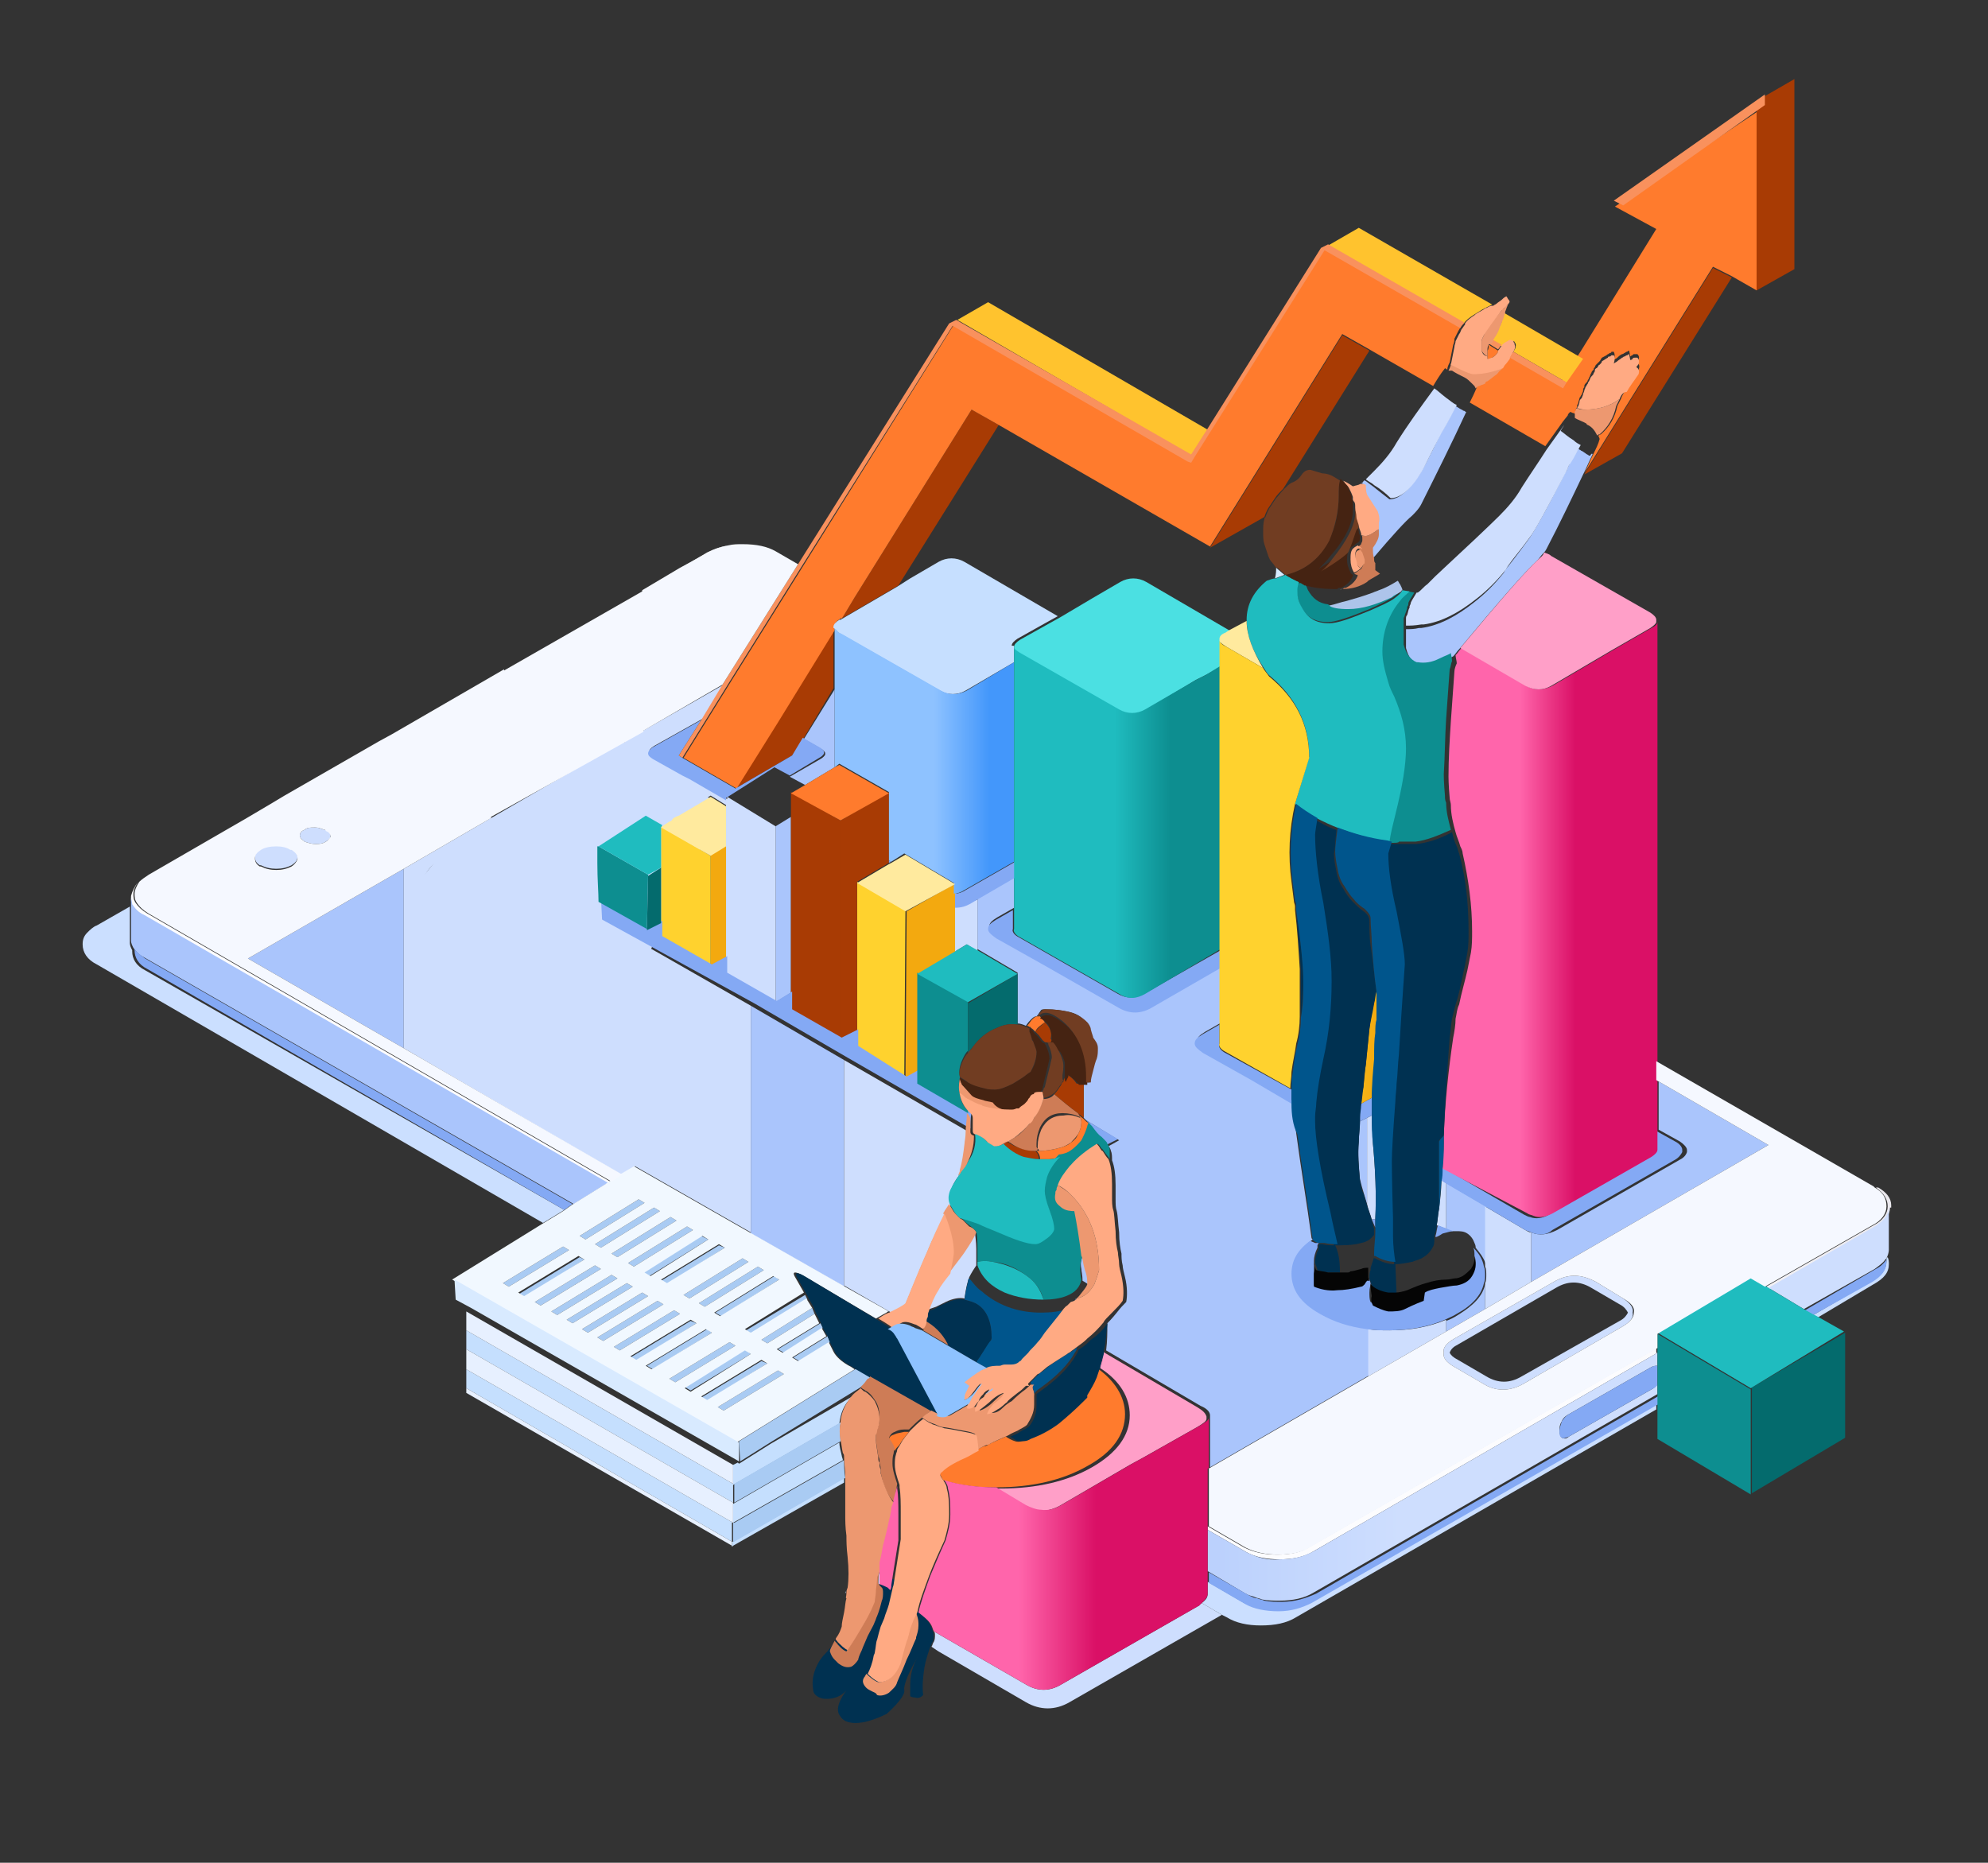
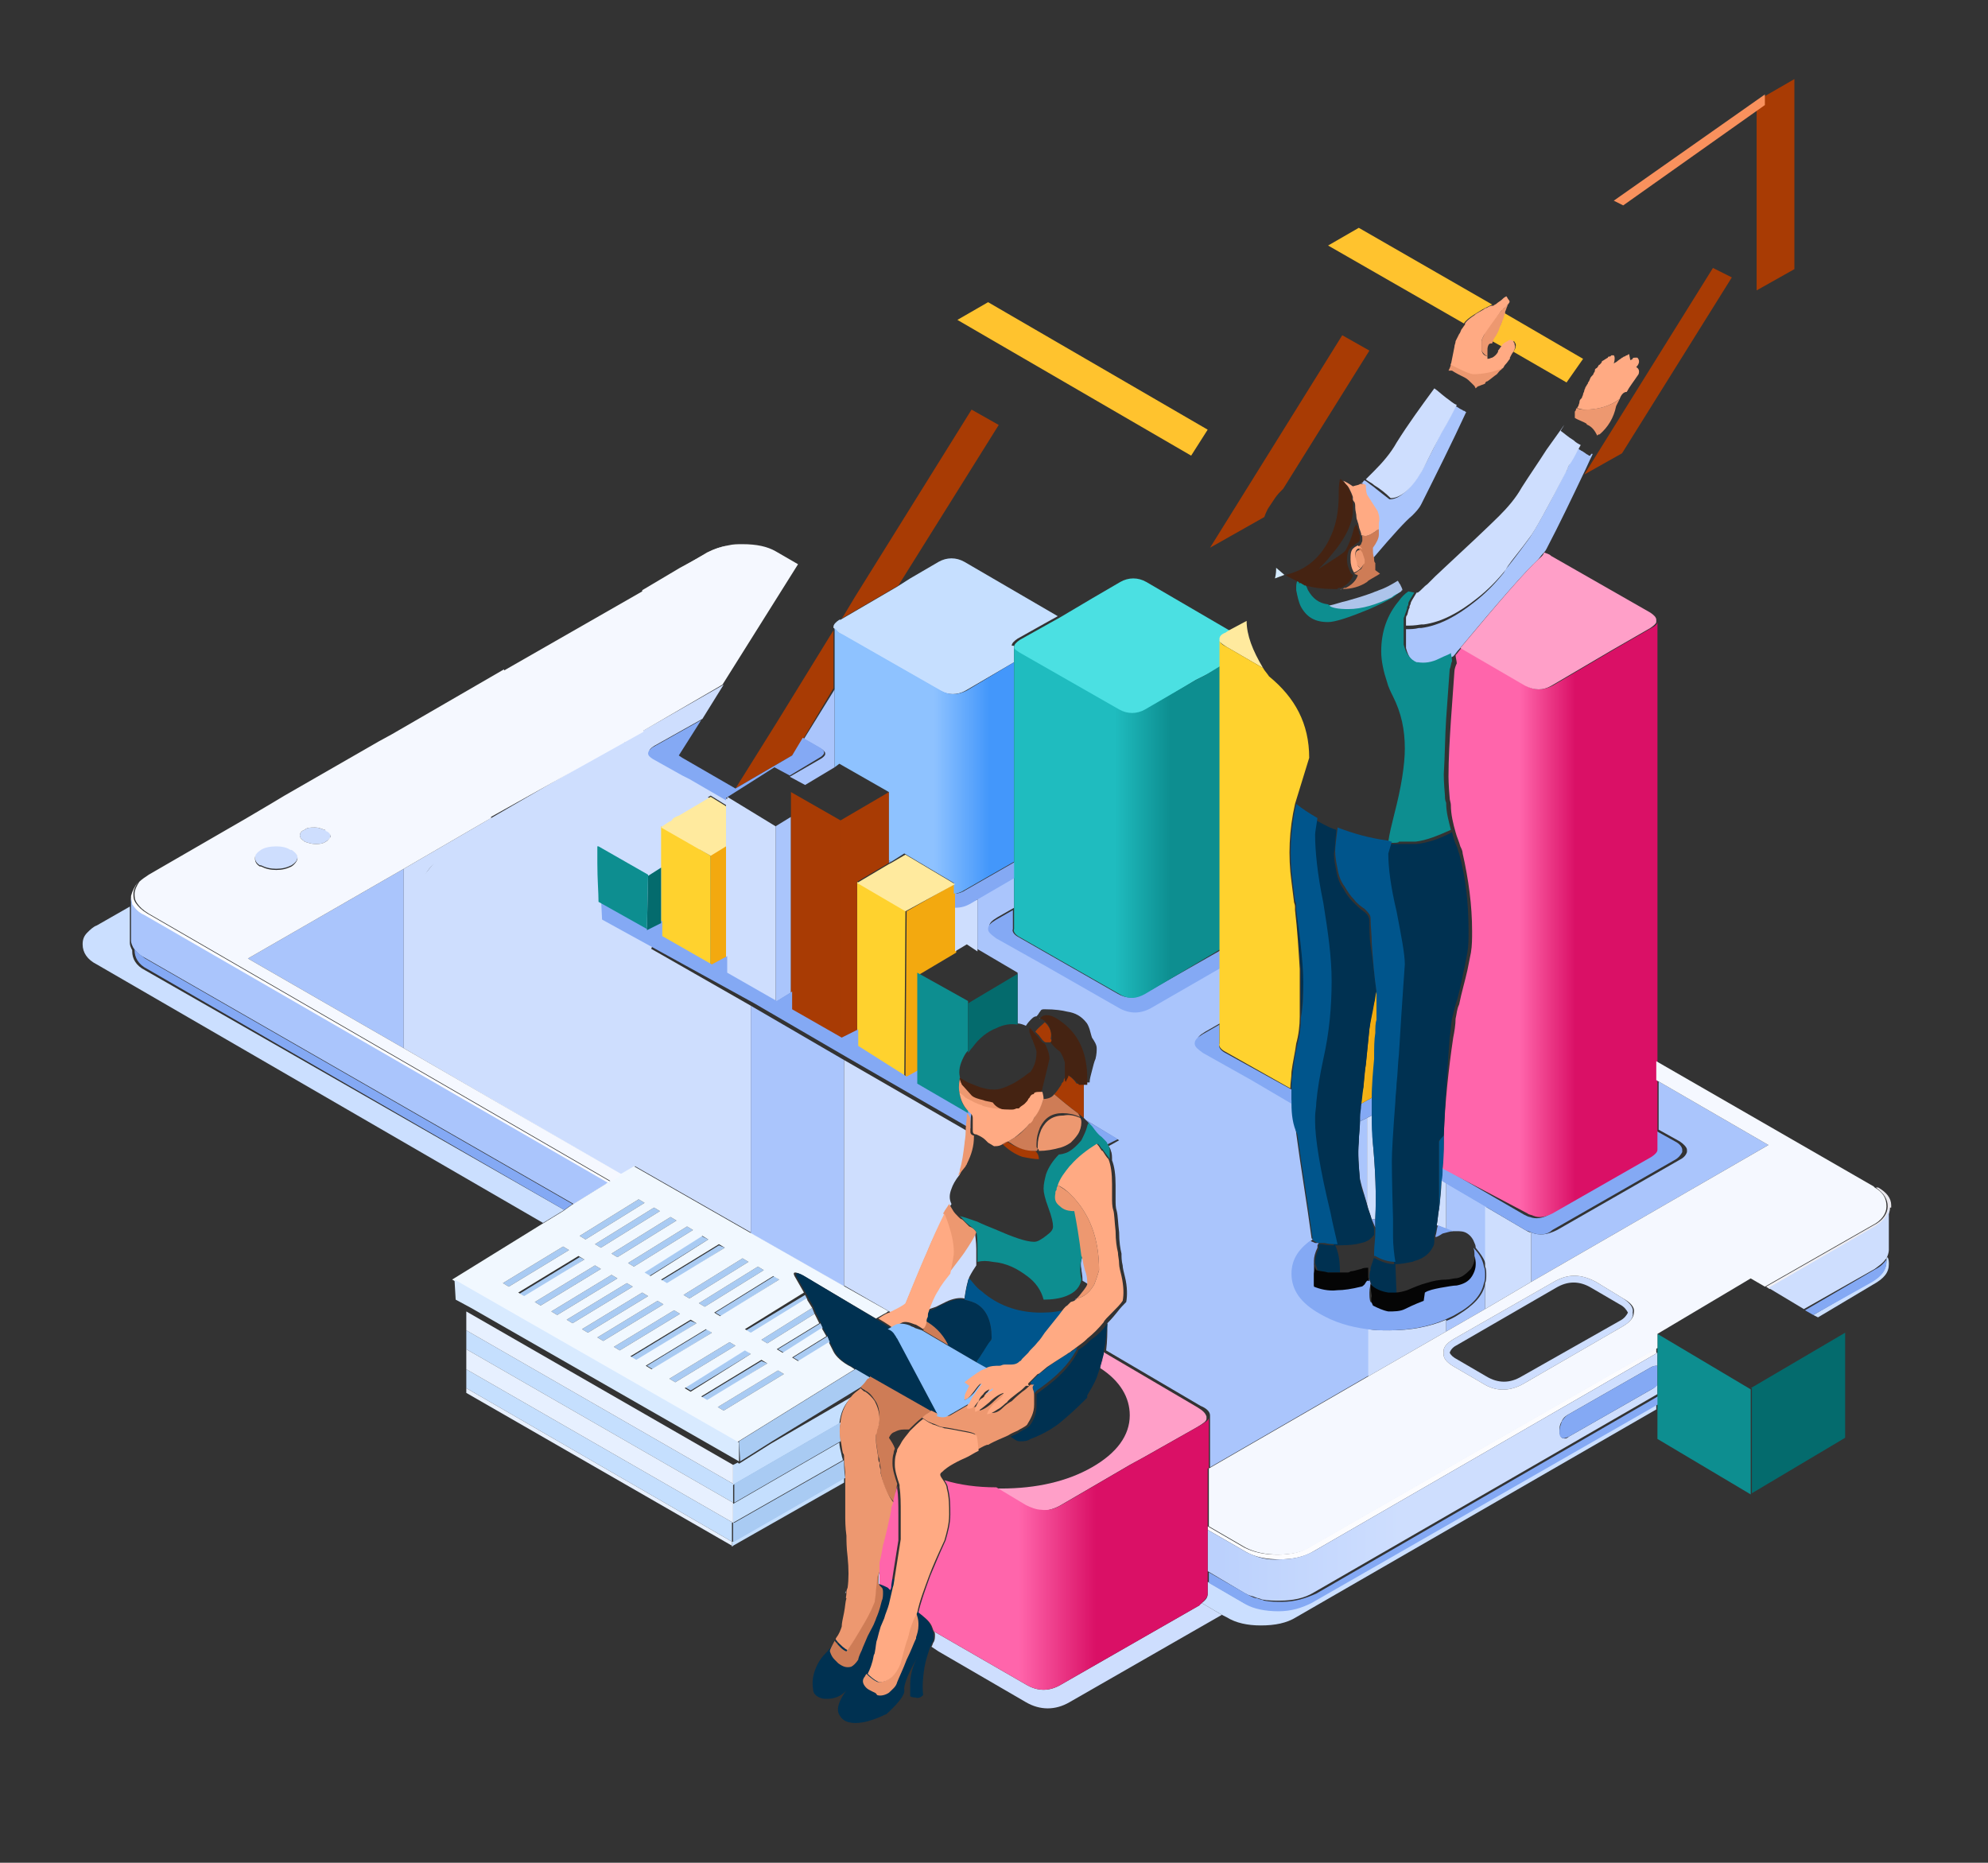
<svg xmlns="http://www.w3.org/2000/svg" version="1.1" id="Layer_1" x="0px" y="0px" viewBox="0 0 168.4 157.8" style="enable-background:new 0 0 168.4 157.8;" xml:space="preserve">
  <rect x="0" y="0" width="168.4" height="157.8" fill="#333333" stroke="none" />
  <style type="text/css">
	.st0{fill:#7A2800;}
	.st1{fill:#BF3F00;}
	.st2{fill:#FADFCD;}
	.st3{fill:#F0CBB3;}
	.st4{fill:#006675;}
	.st5{fill:#EDD2A1;}
	.st6{fill:#FAE3BB;}
	.st7{fill:#FAE7C6;}
	.st8{fill:#F55100;}
	.st9{fill:#6EC2CF;}
	.st10{fill:#81E4F2;}
	.st11{fill:#6E301C;}
	.st12{opacity:0.1;}
	.st13{fill:#1F1F1F;}
	.st14{fill:#303030;}
	.st15{fill:#1B2A38;}
	.st16{fill:#23384A;}
	.st17{fill:#34536E;}
	.st18{fill:#3D3D3D;}
	.st19{fill:#FFD9A6;}
	.st20{fill:#273454;}
	.st21{fill:#304373;}
	.st22{fill:#394F87;}
	.st23{fill:#DEBD90;}
	.st24{fill:#57361A;}
	.st25{fill:#24170B;}
	.st26{fill:#3B2512;}
	.st27{fill:#4A67B0;}
	.st28{fill:#704622;}
	.st29{fill:#542727;}
	.st30{fill:#733030;}
	.st31{fill:#873939;}
	.st32{fill:#B04A4A;}
	.st33{fill:#993C3C;}
	.st34{fill:#E6B771;}
	.st35{fill:#FFCB7D;}
	.st36{fill:#1B153B;}
	.st37{fill:#3B3B3B;}
	.st38{fill:#302569;}
	.st39{fill:#3A2D80;}
	.st40{fill:#00A0A3;}
	.st41{fill:#12D1D1;}
	.st42{fill:#4DCDD1;}
	.st43{fill:#52382C;}
	.st44{fill:#785240;}
	.st45{fill:#12B8B8;}
	.st46{fill:#422D24;}
	.st47{opacity:5.000000e-02;}
	.st48{fill:#3D3F45;}
	.st49{fill:#FFCBBD;}
	.st50{fill:#F0BDAF;}
	.st51{fill:#302821;}
	.st52{fill:#B09391;}
	.st53{fill:#F6F8FF;}
	.st54{fill:#E2E9FF;}
	.st55{fill:#E0C29B;}
	.st56{fill:#545454;}
	.st57{fill:#FFDCB0;}
	.st58{fill:#9E9E9E;}
	.st59{fill:#DFABFF;}
	.st60{fill:#C9AB5F;}
	.st61{opacity:0.2;}
	.st62{fill:#D48A66;}
	.st63{fill:#CF8059;}
	.st64{fill:#C4734D;}
	.st65{fill:#F3A984;}
	.st66{fill:#E0946E;}
	.st67{fill:#C90111;}
	.st68{fill:#DE0112;}
	.st69{fill:#E80113;}
	.st70{fill:#DB0112;}
	.st71{fill:#E30112;}
	.st72{fill:#FF0F21;}
	.st73{fill:#FFFFFF;}
	.st74{fill:#F2C6AB;}
	.st75{fill:#FCD1B5;}
	.st76{fill:url(#SVGID_1_);}
	.st77{fill:url(#SVGID_2_);}
	.st78{enable-background:new    ;}
	.st79{fill:#555555;}
	.st80{fill:#616161;}
	.st81{fill:#7A7A7A;}
	.st82{fill:#CCCCCC;}
	.st83{fill-rule:evenodd;clip-rule:evenodd;fill:#003151;}
	.st84{fill-rule:evenodd;clip-rule:evenodd;fill:#CEDEFE;}
	.st85{fill-rule:evenodd;clip-rule:evenodd;fill:#AAC5FC;}
	.st86{fill-rule:evenodd;clip-rule:evenodd;fill:#F3A90F;}
	.st87{fill-rule:evenodd;clip-rule:evenodd;fill:#FFD22E;}
	.st88{fill-rule:evenodd;clip-rule:evenodd;fill:#A83B04;}
	.st89{fill-rule:evenodd;clip-rule:evenodd;fill:#FF7B2D;}
	.st90{fill-rule:evenodd;clip-rule:evenodd;fill:url(#SVGID_3_);}
	.st91{fill-rule:evenodd;clip-rule:evenodd;fill:url(#SVGID_4_);}
	.st92{fill-rule:evenodd;clip-rule:evenodd;fill:#CBDFFF;}
	.st93{fill-rule:evenodd;clip-rule:evenodd;fill:#84A9F4;}
	.st94{fill-rule:evenodd;clip-rule:evenodd;fill:#0D8E90;}
	.st95{fill-rule:evenodd;clip-rule:evenodd;fill:#046B6D;}
	.st96{fill-rule:evenodd;clip-rule:evenodd;fill:#1FBCBF;}
	.st97{fill-rule:evenodd;clip-rule:evenodd;fill:#C5DFFE;}
	.st98{fill-rule:evenodd;clip-rule:evenodd;fill:#A9CBF3;}
	.st99{fill-rule:evenodd;clip-rule:evenodd;fill:#E7F0FF;}
	.st100{fill-rule:evenodd;clip-rule:evenodd;fill:#F1F8FF;}
	.st101{fill-rule:evenodd;clip-rule:evenodd;fill:#D8EAFF;}
	.st102{fill-rule:evenodd;clip-rule:evenodd;fill:#F9915D;}
	.st103{fill-rule:evenodd;clip-rule:evenodd;fill:#FFC32E;}
	.st104{fill-rule:evenodd;clip-rule:evenodd;fill:url(#SVGID_5_);}
	.st105{fill-rule:evenodd;clip-rule:evenodd;fill:#FF9FC8;}
	.st106{fill-rule:evenodd;clip-rule:evenodd;fill:#C6DFFF;}
	.st107{fill-rule:evenodd;clip-rule:evenodd;fill:#4BE0E2;}
	.st108{fill-rule:evenodd;clip-rule:evenodd;fill:url(#SVGID_6_);}
	.st109{fill-rule:evenodd;clip-rule:evenodd;fill:url(#SVGID_7_);}
	.st110{fill-rule:evenodd;clip-rule:evenodd;fill:#FFEA9E;}
	.st111{fill-rule:evenodd;clip-rule:evenodd;fill:url(#SVGID_8_);}
	.st112{fill-rule:evenodd;clip-rule:evenodd;fill:#00558C;}
	.st113{fill-rule:evenodd;clip-rule:evenodd;fill:#CE7C56;}
	.st114{fill-rule:evenodd;clip-rule:evenodd;fill:#ED9870;}
	.st115{fill-rule:evenodd;clip-rule:evenodd;fill:#452312;}
	.st116{fill-rule:evenodd;clip-rule:evenodd;fill:#713D22;}
	.st117{fill-rule:evenodd;clip-rule:evenodd;fill:#FFAA83;}
	.st118{fill-rule:evenodd;clip-rule:evenodd;fill:#ADC4EA;}
	.st119{fill-rule:evenodd;clip-rule:evenodd;fill:#D5EBFF;}
	.st120{fill-rule:evenodd;clip-rule:evenodd;fill:#050505;}
	.st121{fill-rule:evenodd;clip-rule:evenodd;fill:#8EC2FF;}
	.st122{fill-rule:evenodd;clip-rule:evenodd;fill:url(#SVGID_9_);}
	.st123{fill-rule:evenodd;clip-rule:evenodd;fill:#BC4074;}
	.st124{fill-rule:evenodd;clip-rule:evenodd;fill:#F5F8FF;}
</style>
  <g>
    <path class="st83" d="M69.1,143.6l0.7,0.3c0,0,1.1,0.2,1.9-0.7c0,0-1.2,1.5-0.5,2.2c0,0,0.6,1.4,3.9-0.2c0,0,1.6-1.4,1.5-2   c-0.1-0.6,0.8-2.5,1.7-3.6l0.8-1.1c0,0-0.2-1.4-1.5-2c-1.4-0.6-1.7-1.4-1.7-1.4l-0.1-1.3l-2-0.1l-0.4,2.6l-2.3,2.8l-1.2,1.4   l-0.7,1.7V143.6z" />
    <polygon class="st84" points="41.6,69.3 52.8,62.8 55.1,64.7 61.1,68.2 52.9,85 36.6,81.6 34.8,75.5 38,71.6  " />
    <path class="st85" d="M134.9,38.5c-0.3,0.6-0.5,1.1-0.8,1.7c-1,2.1-2,4.2-3.1,6.3c-0.1,0.2-0.2,0.3-0.3,0.4   c-0.2,0.2-0.3,0.4-0.5,0.6c-0.9,0.8-3.1,3.3-6.6,7.5c-0.2,0.2-0.3,0.4-0.5,0.6c0,0-0.4,0.2-1,0.5c-0.6,0.3-1.2,0.4-1.8,0.3   c0,0-0.1,0-0.1,0c-0.5-0.2-0.9-0.7-1.1-1.5c0-0.3,0-0.8,0-1.6c0.4,0,0.7,0,1.1-0.1c0.1,0,0.1,0,0.2,0c1.5-0.2,3-1,4.5-2.2   c0.9-0.7,1.7-1.5,2.5-2.5c0-0.1,0.1-0.1,0.1-0.2c0.4-0.5,1.1-1.4,1.9-2.5c0.4-0.5,1.5-2.4,3.2-5.8c0.1-0.1,0.2-0.3,0.2-0.4   c0.3-0.6,0.6-1.1,0.9-1.6v0c0,0,0.1,0.1,0.1,0.1c0.1,0,0.1,0.1,0.2,0.1l0.3,0.2c0.1,0.1,0.2,0.1,0.3,0.2h0c0,0,0.1,0,0.1,0   C134.8,38.4,134.9,38.4,134.9,38.5C134.9,38.4,134.9,38.4,134.9,38.5z M140.3,91.5l9.5,5.5l-20.1,11.6v-4.2   c0.7,0.3,1.4,0.2,2.2-0.2l10.3-5.9c0.4-0.2,0.6-0.4,0.7-0.7c0-0.1,0-0.1,0-0.2c0-0.2-0.3-0.5-0.6-0.7l-1.8-1V91.5z M122.5,104.1   v-3.9l0.5,0.3l0,0l2.9,1.7v5.1c-0.1-0.6-0.5-1.1-0.9-1.6c0-0.1,0-0.2-0.1-0.4c-0.1-0.3-0.3-0.6-0.6-0.8c-0.3-0.2-0.6-0.2-0.9-0.2   c-0.1,0-0.2,0-0.3,0C122.8,104.3,122.6,104.2,122.5,104.1z M71.5,89.8v19.2l-7.9-4.5V85.2L71.5,89.8z M67,69.2v14.9l-1.3,0.8V70   L67,69.2z M34.2,88.8L21,81.2l13.2-7.6V88.8z M116.3,47.3c-0.1-0.3-0.1-0.5-0.1-0.8c0,0,0-0.1,0-0.1c0.3-0.4,0.5-0.7,0.5-1.1v0   c0-0.2,0-0.3,0-0.5c0-0.3,0-0.5,0-0.5v0c0-0.4,0-0.7-0.1-1c-0.4-0.6-0.7-1-0.9-1.4c0-0.4-0.1-0.7-0.1-0.8c-0.1-0.1-0.3-0.2-0.4-0.1   l0,0l0.2-0.1c0.1-0.1,0.1-0.2,0.2-0.2c0,0,0,0,0,0c0.2,0.1,0.4,0.3,0.7,0.5c0.5,0.4,1,0.8,1.4,1.1c0.8,0,1.6-0.7,2.6-2.2   c0.2-0.3,0.8-1.4,1.7-3.3c0.6-1,1-1.8,1.3-2.4c0.2,0.1,0.3,0.2,0.5,0.3c0,0,0,0,0,0c0.1,0,0.1,0.1,0.2,0.1c0.1,0,0.1,0.1,0.2,0.1   l0,0h0c-1.2,2.6-2.5,5.2-3.8,7.8c-0.2,0.4-0.5,0.7-0.8,1C119.1,44.1,118,45.3,116.3,47.3z M70.7,65l-2.5,1.5l-1.3-0.7l2.6-1.5   c0.2-0.1,0.4-0.3,0.4-0.4c0,0,0-0.1,0-0.1c0-0.1-0.2-0.3-0.4-0.4l-1.4-0.8l2.6-4.2V65z M91.8,94.7v-3H92c0.1,0,0.2,0,0.3,0   c0-0.3,0.1-0.6,0.2-1c0.1-0.4,0.2-0.8,0.3-1c0.1-0.4,0.1-0.7,0.1-0.9c0-0.3-0.2-0.6-0.4-0.9c0,0-0.1-0.3-0.2-0.7   c-0.1-0.3-0.2-0.5-0.3-0.6c-0.4-0.5-0.9-0.8-1.6-0.9c-0.4-0.1-1-0.2-1.9-0.2c-0.2,0-0.3,0-0.4,0.2c-0.1,0.1-0.1,0.2-0.3,0.4l0,0   c0,0,0.1,0,0.1,0c0,0-0.1,0-0.1,0c-0.2,0-0.3,0.1-0.5,0.3c-0.1,0.1-0.2,0.2-0.4,0.5c-0.2-0.1-0.5-0.2-0.7-0.2v-4.3l-3.4-2v-4.4   l3.1-1.8v2.7l-1.4,0.8c-0.5,0.3-0.7,0.5-0.7,0.8c0,0.2,0.2,0.5,0.7,0.8l4.1,2.3l0,0l6.3,3.6c0.9,0.5,1.8,0.5,2.7,0l5.9-3.4v4.8   l-1.4,0.8c-0.5,0.3-0.7,0.5-0.7,0.8c0,0.2,0.2,0.5,0.7,0.8l4.1,2.3l0,0l3.4,2c0,0.9,0.1,1.8,0.2,2.7c0.4,3,0.9,5.9,1.3,8.9   c0,0,0,0,0.1,0.1c-1.1,0.8-1.6,1.7-1.6,2.8c0,1.3,0.8,2.4,2.4,3.4c1.1,0.7,2.5,1.1,4,1.3v4l-13.5,7.8v-4.3V120c0,0,0-0.1,0-0.1   c0-0.3-0.3-0.6-0.8-0.8l-8-4.7c0.1-0.8,0.1-1.5,0.1-2.2c0,0,0-0.1,0-0.1c0.1-0.1,0.4-0.4,0.8-0.9c0.3-0.4,0.6-0.7,0.8-0.9   c0.1-0.5,0.1-1.3-0.1-2.1c-0.1-0.4-0.2-0.8-0.2-1c-0.1-0.4-0.1-0.7-0.1-1c-0.1-0.4-0.2-1-0.2-1.8c-0.1-0.8-0.1-1.4-0.2-1.8   c-0.1-0.3-0.1-0.6-0.1-1.1c0-0.5,0-0.8,0-1.1c0-0.9-0.1-1.6-0.3-2.1c0-0.3,0-0.6-0.1-0.8c0-0.1-0.1-0.3-0.2-0.4l0.9-0.5L92,94.9   L91.8,94.7z M115.8,94.7v7.3c-0.1-0.3-0.2-0.7-0.3-1c-0.1-0.3-0.2-0.7-0.3-1.1c-0.1-1.1-0.2-2.2-0.1-3.2c0-0.6,0.1-1.1,0.1-1.7   L115.8,94.7z M125.8,110.9l-3.3,1.9v-0.9c0.3-0.1,0.7-0.3,1-0.5c1.3-0.8,2.1-1.6,2.3-2.6V110.9z M91.7,106.4c0,0.1,0.1,0.5,0.3,1.2   c0.1,0.5,0.2,0.9,0.2,1.2c-0.2-0.1-0.3-0.2-0.5-0.3c0-0.5-0.1-0.8-0.1-1C91.5,107,91.6,106.7,91.7,106.4z M88.1,86.3   C88,86.3,88,86.2,88.1,86.3C88,86.2,88,86.2,88.1,86.3L88.1,86.3z M91.2,110c-0.1,0.1-0.1,0.1-0.2,0.2   C91.1,110.1,91.1,110,91.2,110L91.2,110z" />
    <path class="st86" d="M76.7,91.4l0.1-14.2l4.2-2.4v0.9v1.2v3.8l-3.2,1.9v8.3L76.7,91.4z M60.2,81.8v-9.4l1.3-0.8v9.5L60.2,81.8z" />
    <path class="st87" d="M72.6,87.4V74.7l4.1,2.4l-0.1,14.2l-4.1-2.6V87.4z M60.2,72.5v9.4L56,79.4v-1.3v-4.7v-3.4L60.2,72.5z" />
    <path class="st84" d="M101.8,135.8l1.7,1l-12.9,7.4c-1.2,0.7-2.5,0.7-3.7,0l-7.4-4.3l0,0l-0.6-0.4c0.1-0.1,0.1-0.3,0.2-0.4   c0.1-0.2,0.1-0.4,0.1-0.6c0-0.1,0-0.2-0.1-0.3l7.8,4.5c1,0.6,2,0.6,3,0l11.7-6.7C101.6,135.9,101.7,135.9,101.8,135.8z M71.7,134.5   c0,0.2,0,0.3-0.1,0.5c0,0,0-0.1,0-0.1C71.7,134.8,71.7,134.7,71.7,134.5z M119.1,53C119.1,53,119.1,53,119.1,53c0-0.2,0-0.4,0-0.6   c0-0.1,0-0.2,0.1-0.3c0.1-0.3,0.1-0.5,0.2-0.6c0,0,0-0.1,0-0.1c0-0.1,0.1-0.2,0.1-0.3c0-0.1,0.2-0.4,0.5-0.9v0l0.1,0   c0.3-0.2,0.5-0.5,0.8-0.7c0.2-0.2,0.5-0.5,0.7-0.7c2.8-2.6,4.6-4.3,5.4-5.1c0.7-0.7,1.4-1.5,1.9-2.4c0.7-1.1,1.4-2.1,2.1-3.2   c0.5-0.7,1-1.4,1.5-2.1c-0.1,0.2-0.2,0.3-0.3,0.5c0.3,0.2,0.6,0.5,1.1,0.8c0.2,0.2,0.4,0.3,0.6,0.4c-0.3,0.5-0.5,1-0.9,1.6   c-0.1,0.1-0.2,0.3-0.2,0.4c-1.7,3.3-2.8,5.3-3.2,5.8c-0.8,1.1-1.5,1.9-1.9,2.5c0,0.1-0.1,0.1-0.1,0.2c-0.8,1-1.6,1.8-2.5,2.5   c-1.5,1.2-3,2-4.5,2.2c-0.1,0-0.1,0-0.2,0C119.8,53,119.5,53,119.1,53z M129.7,108.6l-3.9,2.3v-2.2c0.1-0.2,0.1-0.5,0.1-0.7   s0-0.5-0.1-0.7v-5.1l3.4,2c0.2,0.1,0.3,0.2,0.5,0.2V108.6z M122.5,100.2v3.9c-0.3-0.1-0.5-0.2-0.8-0.3c0.1-0.5,0.1-0.9,0.2-1.4   c0.1-0.8,0.2-1.6,0.2-2.4L122.5,100.2z M137.2,111.9c0.4-0.2,0.6-0.5,0.7-0.7c-0.1-0.2-0.3-0.5-0.7-0.7l-2.4-1.4c-1-0.6-2-0.6-3,0   l-8.3,4.8c-0.4,0.2-0.6,0.4-0.7,0.7c0.1,0.2,0.3,0.4,0.7,0.6l2.4,1.4c1,0.6,2,0.6,3,0L137.2,111.9z M138.3,111.2   c0.1,0.4-0.2,0.8-0.9,1.2l-8.3,4.8c-1.2,0.7-2.4,0.7-3.5,0l-2.4-1.4c-0.7-0.4-1-0.8-0.9-1.2c-0.1-0.4,0.2-0.8,0.9-1.2l8.4-4.8   c1.2-0.7,2.3-0.7,3.6,0l2.3,1.4C138.1,110.4,138.4,110.8,138.3,111.2z M23.4,71.6c0.5,0,0.9,0.1,1.2,0.3c0,0,0.1,0,0.1,0   c0.3,0.2,0.5,0.4,0.5,0.7c0,0.3-0.2,0.5-0.5,0.7c-0.4,0.2-0.8,0.3-1.3,0.3c-0.5,0-0.9-0.1-1.3-0.3c0,0-0.1,0-0.1,0   c-0.3-0.2-0.4-0.4-0.4-0.7c0-0.3,0.2-0.5,0.5-0.7C22.5,71.7,22.9,71.6,23.4,71.6z M65.7,70v14.9l-4.2-2.4v-1.4v-9.5v-3.4l-1.3-0.8   l-1,0.6c-0.4-0.7-1.1-1.4-2.1-1.9c-1.2-0.7-2.6-1.1-4.1-1.3c-0.1-0.7-0.1-1.4-0.1-2l8.4-4.8l-1.8,2.9l-4.1,2.3   c-0.3,0.2-0.4,0.3-0.4,0.5c0,0.1,0.1,0.3,0.4,0.5l2.5,1.4h0l0.6,0.3v0l3.1,1.8v-0.2L65.7,70z M42.2,59.9c-0.1,0.7-0.3,1.4-0.3,2.1   l-3.2,1.8c-0.1,0.1-0.3,0.2-0.5,0.2c-0.1,0-0.2,0-0.4,0c-0.3,0-0.6-0.1-0.8-0.2c-0.2-0.1-0.3-0.3-0.3-0.5c0-0.2,0.1-0.3,0.3-0.5   L42.2,59.9z M27.6,70.3c0.3,0.1,0.4,0.3,0.4,0.5c0,0.2-0.1,0.3-0.4,0.5c-0.3,0.2-0.6,0.2-0.9,0.2c-0.3,0-0.6-0.1-0.9-0.2   c0,0-0.1-0.1-0.1-0.1c-0.2-0.1-0.3-0.3-0.3-0.4c0-0.2,0.1-0.4,0.4-0.5c0.2-0.2,0.5-0.2,0.9-0.2c0.3,0,0.5,0.1,0.8,0.2   C27.5,70.3,27.5,70.3,27.6,70.3z M63.6,85.2v19.2l-9.8-5.6l-1.2,0.7L34.2,88.8V73.6l7.4-4.3c0,0.6,0.1,1.1,0.1,1.7   c-1.4,0.2-2.6,0.6-3.7,1.3c-1.6,0.9-2.4,2-2.4,3.4c0,1.3,0.8,2.4,2.4,3.4c1.6,0.9,3.5,1.4,5.8,1.4c2.3,0,4.2-0.5,5.8-1.4   c0.6-0.3,1.1-0.7,1.4-1.1L63.6,85.2z M71.5,108.9V89.8l10.4,6c-0.1,0.6-0.1,1-0.1,1.1c-0.1,0.8-0.2,1.5-0.4,2.2c0,0,0,0.1,0,0.1   c0,0.1-0.1,0.2-0.1,0.3c-0.4,0.5-0.6,0.9-0.7,1.2c-0.2,0.5-0.2,0.9,0,1.3l-0.4,0.6c0,0.1-0.1,0.1-0.1,0.2c-0.5,1-1.1,2.1-1.6,3.4   c-0.1,0.2-0.7,1.6-1.8,4.3c-0.2,0.2-0.6,0.4-1.2,0.7L71.5,108.9z M121.5,32.9c0.3,0.2,0.6,0.5,1,0.8c0.3,0.2,0.6,0.5,0.9,0.6   c-0.3,0.6-0.7,1.4-1.3,2.4c-1,1.9-1.5,3-1.7,3.3c-0.9,1.5-1.8,2.2-2.6,2.2c-0.4-0.4-0.9-0.8-1.4-1.1c-0.2-0.2-0.5-0.3-0.7-0.5   c0.3-0.3,0.5-0.5,0.7-0.7c0.7-0.7,1.4-1.5,1.9-2.4C119.3,35.9,120.4,34.4,121.5,32.9z M82.8,76.2v4.4L81.9,80l-1,0.6v-3.8   c0.5,0,0.9-0.1,1.4-0.4L82.8,76.2z M116.5,103.3c-0.1,0-0.2,0-0.3,0c-0.1-0.4-0.3-0.8-0.4-1.3v-7.3l0.4-0.2c0,0.8,0.1,1.6,0.1,2.4   C116.5,99.1,116.6,101.2,116.5,103.3z M82.1,108.2c0,0.1-0.1,0.2-0.1,0.3c-0.1,0.3-0.2,0.8-0.3,1.5c-0.4-0.1-1,0-1.6,0.3   c-0.2,0.1-0.4,0.2-0.8,0.4c-0.3,0.1-0.6,0.2-0.8,0.3c0.2-0.6,0.5-1.2,0.8-1.7c0.2-0.4,0.6-0.8,1-1.4c0,0,0,0,0,0l0.1-0.2   c0.6-0.8,1-1.3,1.2-1.6c0.4-0.6,0.7-1.2,1-1.7c0,0.3,0.1,0.8,0.1,1.4c0,0.4,0,0.8,0,1.1c0,0.1,0,0.3,0,0.3   C82.5,107.5,82.3,107.8,82.1,108.2z M122.5,112.8l-6.6,3.8v-4c0.6,0.1,1.2,0.1,1.8,0.1c1.8,0,3.4-0.3,4.8-0.9V112.8z M74.5,134.2   c0,0-0.1,0-0.1,0c0-0.3,0-0.7,0.1-1.1c0-0.1,0-0.2,0-0.3l0,0v0.3c0,0.1,0,0.1,0,0.3l0,0L74.5,134.2z" />
    <path class="st88" d="M146.7,23.5l-9.3,14.9l-3.2,1.8l10.9-17.5L146.7,23.5z M148.8,24.6V9.5V8.6l0.6-0.4l2.6-1.5v16.1L148.8,24.6z    M71.2,69.5v18.6L67,85.7v-1.5V69.2v-2.1L71.2,69.5z M107.1,43.8l-4.6,2.6l11.2-18l2.3,1.3l-7.3,11.7c-0.3,0.3-0.5,0.5-0.7,0.8   c-0.2,0.3-0.4,0.6-0.6,0.9C107.3,43.3,107.2,43.5,107.1,43.8z M84.6,36l-8.5,13.6L73.7,51h0l-2.4,1.4l0.2-0.3l0.9-1.5l9.9-15.9   L84.6,36z M68.1,62.5L67.1,64l-4.8,2.8l3.5-5.6l4.8-7.8v4.9L68.1,62.5z M89,88.3L89,88.3c-0.1,0-0.1,0-0.2,0h-0.1c0,0-0.1,0-0.1,0   c-0.1,0-0.2-0.1-0.3-0.2L88,87.7c-0.1-0.1-0.2-0.2-0.3-0.3h0c0.2-0.3,0.5-0.5,0.8-0.8c0.1,0.1,0.2,0.2,0.2,0.2v0h0v0h0   c0.3,0.4,0.4,0.7,0.3,1.2C89.1,88.1,89.1,88.2,89,88.3z M88,98.2c-0.4,0-0.9-0.1-1.4-0.2c-0.6-0.2-1.2-0.6-1.7-1.1l0.4-0.2   c0.1,0.1,0.2,0.1,0.3,0.2c0.5,0.3,1.1,0.5,1.9,0.6c0,0,0.1,0,0.1,0c0,0,0.1,0,0.1,0C87.9,97.7,88,97.9,88,98.2z" />
    <path class="st88" d="M71.2,88.1V69.5l4.1-2.4v5.8v0.2l-2.7,1.6v12.7L71.2,88.1z M91.8,91.7v3l-0.5-0.4c-0.8-0.6-1.4-1.1-2-1.6   c0.2-0.2,0.4-0.5,0.6-0.8c0-0.1,0.1-0.2,0.2-0.3c0,0,0-0.1,0-0.1l0.1-0.2l0.3-0.2c0.3,0.2,0.5,0.4,0.7,0.7   C91.4,91.8,91.6,91.8,91.8,91.7z" />
-     <path class="st89" d="M148.8,9.5v15.1l-2.1-1.2l-1.6-0.8l-10.9,17.5l0,0c0.3-0.6,0.5-1.1,0.8-1.7c0.2-0.4,0.4-0.8,0.5-1.2   c0-0.1-0.1-0.2-0.1-0.3c0,0,0.1-0.1,0.2-0.1c0.7-0.6,1.2-1.4,1.4-2.4c0.1-0.2,0.2-0.4,0.3-0.6c0.1-0.3,0.3-0.6,0.5-0.9   c0.3-0.4,0.6-0.9,1-1.5c0.1-0.4,0.1-0.6-0.2-0.6c0.3-0.4,0.3-0.6,0.1-0.8c0,0,0,0-0.1,0c0,0-0.1,0-0.1,0c-0.1,0-0.2,0-0.2,0.1   c-0.1,0-0.2,0.1-0.2,0.1l-0.1-0.5c-0.1,0-0.1,0.1-0.2,0.1c-0.1,0-0.1,0.1-0.2,0.1c0,0-0.1,0.1-0.2,0.1c-0.2,0.1-0.3,0.2-0.4,0.3   c-0.1,0.1-0.2,0.1-0.3,0.2c0.1-0.3,0.1-0.5,0-0.7c-0.1,0-0.1,0-0.2,0c0,0.1-0.1,0.1-0.1,0.1c-0.1,0-0.1,0.1-0.2,0.1   c-0.1,0.1-0.3,0.2-0.5,0.3c-0.1,0.1-0.1,0.2-0.2,0.3c0,0-0.1,0.1-0.1,0.1c-0.1,0.1-0.1,0.1-0.2,0.2c0,0-0.1,0.1-0.1,0.2   c-0.1,0.1-0.1,0.1-0.1,0.2c-0.1,0.1-0.2,0.2-0.2,0.3c-0.1,0.1-0.1,0.3-0.2,0.4c0,0.1-0.1,0.2-0.1,0.2c0,0.1-0.1,0.2-0.2,0.3   c-0.1,0.1-0.1,0.2-0.1,0.3c-0.1,0.1-0.1,0.2-0.1,0.3c0,0.1-0.1,0.2-0.1,0.3c-0.1,0.1-0.1,0.2-0.2,0.3c0,0.1-0.1,0.3-0.1,0.4   c0,0.1-0.1,0.2-0.1,0.2v0c0,0,0,0.1,0,0.1c0,0.1,0,0.1-0.1,0.2c0,0,0,0.1,0,0.1c0,0.1,0,0.2,0,0.2c0,0.1,0,0.1,0,0.2   c-0.1,0-0.1-0.1-0.2-0.1c-0.1,0-0.2-0.1-0.3-0.1c-0.1,0.1-0.2,0.2-0.2,0.3l-0.4,0.5c-0.5,0.7-1,1.4-1.5,2.1l-6.4-3.7   c0.2-0.4,0.4-0.8,0.6-1.3c-0.1-0.1-0.1-0.3-0.2-0.4c0.1-0.1,0.2-0.1,0.3-0.2c0.1-0.1,0.3-0.1,0.5-0.2c0.1-0.1,0.2-0.1,0.2-0.2   c0.3-0.2,0.5-0.4,0.8-0.6c0.1-0.1,0.3-0.3,0.4-0.4c0-0.1,0.1-0.1,0.1-0.2c0.1-0.1,0.1-0.2,0.2-0.3c0.1-0.2,0.3-0.3,0.4-0.5   c0,0,0,0,0-0.1l4.5,2.6l0.3-0.5l1.4-2.2l6.3-10.2l-3.5-1.9L148.8,9.5z M126.1,29.2l0.8,0.5c0,0,0,0,0,0.1c-0.1,0.2-0.3,0.4-0.5,0.5   c-0.1,0.1-0.2,0.1-0.4,0.1c0-0.1,0-0.1,0-0.2c0,0,0-0.1,0-0.2c0,0,0-0.1,0-0.1c0,0,0-0.1,0-0.1c0,0,0-0.1,0-0.1   C126.1,29.6,126.1,29.4,126.1,29.2L126.1,29.2z M70.7,53.4l-4.8,7.8l-3.5,5.6l-4.5-2.6h0l2.3-3.7l1.8-2.9l6-9.6l12.8-20.5L100.6,39   l0,0l0.3,0.1l0.3-0.5h0l11-17.5l11.5,6.6c0,0.1-0.1,0.2-0.2,0.4c-0.1,0.2-0.2,0.4-0.3,0.6c0,0.1,0,0.3-0.1,0.5   c-0.1,0.5-0.2,1-0.3,1.5c0,0,0,0,0,0c-0.1,0.2-0.2,0.4-0.2,0.6c-0.1,0-0.1-0.1-0.2-0.1c-0.4,0.5-0.7,1-1,1.5l-5.4-3.1l-2.3-1.3   l-11.2,18L84.6,36l-2.3-1.3l-9.9,15.9l-0.9,1.5l-0.2,0.3l-0.1,0c-0.3,0.2-0.5,0.4-0.5,0.6v0c0,0,0,0.1,0,0.1v0V53.4z M71.2,69.5   L67,67.2l1.2-0.7l2.5-1.5l0.4-0.2l4.2,2.4L71.2,69.5z M88.5,86.6c-0.4,0.3-0.7,0.5-0.8,0.8c-0.1-0.1-0.1-0.1-0.2-0.2l0,0   c-0.1-0.1-0.2-0.1-0.2-0.2c0,0-0.1,0-0.1,0c0,0-0.1-0.1-0.2-0.1c0.2-0.2,0.3-0.4,0.4-0.5c0.2-0.2,0.3-0.3,0.5-0.3   c0.1,0,0.1,0,0.1,0l0,0c0,0,0.1,0,0.1,0C88.2,86.3,88.4,86.4,88.5,86.6z M89.8,98L89.8,98c-0.3,0.1-0.6,0.2-0.9,0.2   c-0.3,0-0.5,0-0.8,0c0-0.3-0.1-0.5-0.3-0.7c0,0,0.1,0,0.2,0c0.6,0,1.2-0.1,1.9-0.3c0.3-0.1,0.6-0.2,0.8-0.4   c0.3-0.2,0.5-0.4,0.6-0.7c0.2-0.3,0.3-0.7,0.3-1c0-0.2,0-0.3-0.1-0.4c0-0.1-0.1-0.2-0.2-0.3l0.5,0.4l0.2,0.2l0.3,0.2   c0,0.1-0.1,0.2-0.1,0.3c-0.1,0.4-0.3,0.8-0.5,1.2c-0.5,0.6-0.9,1-1.4,1.1C90,98,89.8,98,89.8,98z M87.6,118.3   c0-0.2-0.1-0.4-0.1-0.6c0,0.1,0.1,0.3,0.1,0.4C87.6,118.2,87.6,118.3,87.6,118.3z M75.8,122.9c-0.1-0.3-0.3-0.6-0.5-0.9   c0-0.3,0.2-0.4,0.5-0.5c0.2-0.1,0.4-0.1,0.8-0.2c0.1,0,0.2,0,0.4,0c-0.3,0.4-0.6,0.7-0.8,1.1C76,122.6,75.9,122.7,75.8,122.9z    M79.9,125.4C79.9,125.4,79.9,125.4,79.9,125.4c-0.2-0.3-0.3-0.6-0.4-0.7c0.6-0.4,1.3-0.8,2.2-1.3c0.2-0.1,0.5-0.2,0.9-0.5   c0.2-0.1,0.5-0.3,0.8-0.4c0,0,0,0,0,0c0,0,0.1,0,0.1,0c0.7-0.4,1.3-0.6,1.7-0.8c0.3,0.2,0.5,0.3,0.8,0.4c0.3,0.1,0.6,0,0.9-0.2   c0.8-0.2,1.6-0.7,2.4-1.3c0.6-0.5,1.3-1.1,2.1-1.9c0.1-0.1,0.2-0.2,0.3-0.3h0c0,0,0,0,0,0c0,0,0,0,0-0.1c0,0,0,0,0,0c0,0,0,0,0,0   c0,0,0-0.1,0-0.1c0.3-0.5,0.6-0.9,0.8-1.5c0.1-0.3,0.2-0.6,0.3-0.9c1.6,1.1,2.5,2.5,2.5,4c0,1.7-1,3.2-3.2,4.4   c-2.1,1.2-4.7,1.8-7.7,1.8c-0.2,0-0.3,0-0.5,0C82.7,126,81.2,125.8,79.9,125.4z M90.5,91.1l-0.3,0.2l0.1-0.2c0,0,0,0,0,0   c0,0,0-0.1,0-0.1C90.4,91,90.4,91,90.5,91.1z M86.8,115c0,0,0.1-0.1,0.1-0.1C86.9,114.9,86.9,114.9,86.8,115   C86.8,114.9,86.8,115,86.8,115z" />
    <linearGradient id="SVGID_1_" gradientUnits="userSpaceOnUse" x1="-288.738" y1="170.489" x2="-139.337" y2="170.489" gradientTransform="matrix(-1 1.716800e-02 -3.950000e-04 -1 -128.363 263.346)">
      <stop offset="0" style="stop-color:#EAE8ED" />
      <stop offset="0.157" style="stop-color:#FCFCFE" />
    </linearGradient>
    <path style="fill-rule:evenodd;clip-rule:evenodd;fill:url(#SVGID_1_);" d="M160.1,102.3c0,0.6-0.4,1.2-1.2,1.7l-9,5.2l-0.3-0.2   l9.1-5.2c0.8-0.4,1.2-1,1.2-1.6c0-0.6-0.3-1.1-1-1.6l0.2,0c0.7,0.4,1.1,0.9,1.1,1.5V102.3z M51.7,100.1l-0.3,0.2L12.2,77.6   c-0.5-0.3-0.8-0.6-1-0.9c-0.1-0.2-0.1-0.4-0.1-0.6v-0.2c0.1-0.4,0.3-0.8,0.6-1.2c-0.2,0.3-0.4,0.7-0.4,1c0,0.3,0,0.5,0.2,0.8   c0.2,0.3,0.5,0.6,1,0.9L51.7,100.1z M61.8,46.2c-0.6,0.1-1.2,0.3-1.7,0.6l-2.4,1.3l2.2-1.3C60.5,46.5,61.1,46.3,61.8,46.2z    M140.4,114.6l-29.1,16.8c-0.8,0.5-1.8,0.7-2.9,0.7c-1.1,0-2.1-0.2-2.8-0.6l-3.3-1.9v-0.3l3.1,1.8c0.8,0.4,1.7,0.6,2.8,0.6   c1.1,0,2.1-0.2,2.8-0.7l29.3-16.8V114.6z" />
    <linearGradient id="SVGID_2_" gradientUnits="userSpaceOnUse" x1="-288.546" y1="154.189" x2="-139.274" y2="154.189" gradientTransform="matrix(-1 1.747200e-02 -1.185000e-03 -1 -128.251 263.378)">
      <stop offset="0.278" style="stop-color:#CEDEFE" />
      <stop offset="0.478" style="stop-color:#AAC5FC" />
    </linearGradient>
    <path style="fill-rule:evenodd;clip-rule:evenodd;fill:url(#SVGID_2_);" d="M152.8,110.9l-3-1.8l9-5.2c0.8-0.5,1.2-1,1.2-1.7v3.7   c0,0.2-0.1,0.5-0.2,0.7c0,0,0,0-0.1,0.1c-0.2,0.3-0.5,0.5-0.9,0.8L152.8,110.9z M51.5,100.2l-2.9,1.8L12.2,81.1   c-0.4-0.2-0.7-0.5-0.9-0.8c-0.1-0.2-0.2-0.4-0.2-0.6h0v-0.2c0,0,0,0,0-0.1v-2.8v-0.6c0,0.2,0.1,0.4,0.1,0.6c0.2,0.3,0.5,0.7,1,0.9   L51.5,100.2z M102.3,133.1v-3.5l3.3,1.9c0.8,0.4,1.7,0.7,2.8,0.6c1.1,0,2-0.2,2.9-0.7l29.1-16.8v1.1c-0.1,0-0.3,0-0.5,0.1l-7,4   c-0.2,0.1-0.5,0.3-0.6,0.6c-0.2,0.3-0.2,0.6-0.2,0.8c0,0.3,0.1,0.5,0.2,0.6c0.2,0.1,0.4,0.1,0.6-0.1l7-4c0.2-0.1,0.3-0.2,0.5-0.4   v0.8l-29.1,16.8c-0.8,0.5-1.8,0.7-2.9,0.7c-0.5,0-1,0-1.5-0.1c-0.2-0.1-0.4-0.1-0.6-0.2c-0.2-0.1-0.4-0.1-0.6-0.2   c-0.1,0-0.1-0.1-0.2-0.1L102.3,133.1z" />
    <path class="st92" d="M154,111.6l-0.4-0.2l5-2.9c0.8-0.4,1.2-1,1.2-1.7c0-0.1,0-0.1,0-0.2c0,0,0.1-0.1,0.1-0.1   c0.1,0.2,0.1,0.4,0.1,0.6c0,0.7-0.4,1.2-1.3,1.7L154,111.6z M103.5,136.8l-1.7-1c0.4-0.3,0.5-0.5,0.5-0.8v-1l3.1,1.8   c0.8,0.4,1.7,0.6,2.8,0.6c1.1,0,2.1-0.2,2.8-0.7l29.3-16.8v0.5L109.8,137c-0.8,0.5-1.8,0.7-3,0.7c-1.1,0-2.1-0.2-2.9-0.7   L103.5,136.8z M47.8,102.5l-1.8,1.1L8.2,81.7C7.4,81.3,7,80.7,7,80c0-0.4,0.1-0.7,0.4-1c0.2-0.2,0.5-0.5,0.8-0.6l2.8-1.6v2.8   c0,0,0,0.1,0,0.1v0.2h0c0,0.2,0.1,0.4,0.2,0.6c0,0,0,0.1,0,0.1c0,0.6,0.3,1.2,1.1,1.6L47.8,102.5z" />
    <path class="st93" d="M153.6,111.4l-0.7-0.4l6-3.5c0.4-0.2,0.7-0.5,0.9-0.8c0,0,0,0.1,0,0.2c0,0.7-0.4,1.2-1.2,1.7L153.6,111.4z    M129.7,104.4c-0.2-0.1-0.3-0.1-0.5-0.2l-3.4-2l-2.9-1.7l0,0l-0.5-0.3l-0.3-0.2c0-0.4,0.1-0.7,0.1-1.1l6.9,4   c0.2,0.1,0.4,0.2,0.5,0.2c0.5,0.2,1.1,0.1,1.6-0.2l8.4-4.8c0.4-0.2,0.5-0.4,0.5-0.6v-1.8l1.8,1c0.4,0.2,0.6,0.5,0.6,0.7   c0,0.1,0,0.1,0,0.2c-0.1,0.2-0.3,0.5-0.7,0.7l-10.3,5.9C131.1,104.6,130.4,104.7,129.7,104.4z M140.4,115.7v1.6   c-0.1,0.2-0.3,0.3-0.5,0.4l-7,4c-0.2,0.1-0.5,0.2-0.6,0.1c-0.2-0.1-0.2-0.3-0.2-0.6c0-0.2,0.1-0.5,0.2-0.8c0.2-0.3,0.4-0.5,0.6-0.6   l7-4C140.1,115.7,140.2,115.7,140.4,115.7z M140.4,119l-29.3,16.8c-0.8,0.4-1.7,0.7-2.8,0.7c-1.1,0-2.1-0.2-2.8-0.6l-3.1-1.8v-0.9   l3.3,1.9c0.1,0,0.1,0.1,0.2,0.1c0.2,0.1,0.4,0.2,0.6,0.2c0.2,0.1,0.4,0.1,0.6,0.2c0.5,0.1,1,0.1,1.5,0.1c1.1,0,2-0.3,2.9-0.7   l29.1-16.8V119z M50.7,71.7v1.3c0,1.4,0,2.5,0.1,3.3l4.1,2.3l1.2-0.6v1.3l4.2,2.4l1.3-0.7v1.4l4.2,2.4l1.3-0.8v1.5l4.2,2.4l1.4-0.7   v1.4l4.1,2.6l1.1-0.6v1.1l4.3,2.5l0.1,0c-0.1,0.6-0.1,1-0.1,1.4l-10.4-6l-7.9-4.6L51,77.9 M48.5,102l-0.7,0.5L12.5,82.1   c-0.8-0.4-1.1-1-1.1-1.6c0,0,0-0.1,0-0.1c0.2,0.3,0.5,0.5,0.9,0.8L48.5,102z M66.9,65.7L65.6,65l-4.1,2.6v0.2l-3.1-1.8v0l-0.6-0.3   h0l-2.5-1.4c-0.3-0.2-0.4-0.3-0.4-0.5c0-0.1,0.1-0.3,0.4-0.5l4.1-2.3l-1.9,3l0.3,0.2h0l4.5,2.6l4.8-2.8l0.9-1.5l1.4,0.8   c0.2,0.1,0.4,0.3,0.4,0.4c0,0.1,0,0.1,0,0.1c0,0.1-0.2,0.3-0.4,0.4L66.9,65.7z M75.5,73l-0.2,0.1v-0.2L75.5,73z M85.9,74.4   l-3.1,1.8l-0.5,0.3c-0.5,0.3-0.9,0.4-1.4,0.4v-1.2c0.3,0,0.6-0.1,0.9-0.3l4.2-2.4V74.4z M103.4,80.5V82l-5.9,3.4   c-0.9,0.5-1.8,0.5-2.7,0l-6.3-3.6l0,0l-4.1-2.3c-0.4-0.3-0.7-0.5-0.7-0.8c0-0.3,0.2-0.5,0.7-0.8l1.4-0.8v0.1c0,0.1,0,0.1,0,0.2l0,0   l0,1.3c-0.1,0.2,0.1,0.5,0.5,0.7l8.4,4.8c0.7,0.4,1.4,0.4,2.2,0L103.4,80.5z M109.4,92.3c0,0.4,0,0.8,0,1.2l-3.4-2l0,0l-4.1-2.3   c-0.4-0.3-0.7-0.5-0.7-0.8c0-0.3,0.2-0.5,0.7-0.8l1.4-0.8V87c0,0.1,0,0.1,0,0.2l0,0l0,1.3c-0.1,0.2,0.1,0.5,0.5,0.7L109.4,92.3z    M121.6,104.8c0-0.1,0-0.1,0-0.1c0.1-0.3,0.1-0.6,0.2-0.9c0.3,0.1,0.5,0.2,0.8,0.3c0.2,0.1,0.3,0.1,0.5,0.2c-0.2,0-0.5,0.1-0.9,0.2   C121.9,104.7,121.7,104.8,121.6,104.8z M124.9,106.4c0-0.3,0-0.5-0.1-0.7c0.5,0.5,0.8,1,0.9,1.6c0.1,0.2,0.1,0.5,0.1,0.7   s0,0.5-0.1,0.7c-0.2,1-1,1.9-2.3,2.6c-0.3,0.2-0.6,0.3-1,0.5c-1.4,0.6-3,0.9-4.8,0.9c-0.6,0-1.2,0-1.8-0.1c-1.5-0.2-2.8-0.6-4-1.3   c-1.6-0.9-2.4-2-2.4-3.4c0-1.1,0.5-2,1.6-2.8c0.1,0.1,0.2,0.1,0.4,0.2c0.1,0,0.2,0,0.3,0c0,0.1-0.1,0.1-0.1,0.2c0,0,0,0.1,0,0.1   c0,0,0,0.1,0,0.1c-0.2,0.4-0.3,0.8-0.3,1.1v0c0,0,0,0,0,0c0,0,0,0.1,0,0.1c0,0.2,0,0.6,0,0.9c0,0.5,0,0.9,0,1.1   c0.6,0.3,1.3,0.4,2,0.3c0.5,0,1.2-0.1,2-0.3c0.1,0,0.2-0.1,0.3-0.2c0.1-0.1,0.2-0.2,0.2-0.3c0.1,0,0.1,0,0.2,0   c0,0.1,0.1,0.2,0.1,0.3c0,0.2-0.1,0.4-0.1,0.8c0,0.3,0,0.6,0.1,0.8c0.4,0.3,0.8,0.5,1.3,0.5c0.5,0,1,0,1.4-0.2   c0.2-0.1,0.8-0.3,1.6-0.7l0.1-0.7c0.4-0.2,0.8-0.3,1.3-0.4c0.6-0.1,1.1-0.1,1.4-0.2c0.5-0.1,1-0.4,1.3-0.8   C125,107.4,125.1,106.9,124.9,106.4z M116.2,103.3c0.1,0,0.2,0,0.3,0c0,0.2,0,0.5,0,0.7C116.4,103.8,116.3,103.5,116.2,103.3z    M116.2,94.5l-0.4,0.2l-0.6,0.3c0-0.1,0-0.3,0-0.4c0-0.4,0-0.7,0.1-1.1l0.9-0.5C116.2,93.5,116.2,94,116.2,94.5z M92.3,95.2   L92,94.9l2.7,1.6L93.7,97c-0.1-0.1-0.1-0.2-0.2-0.3c-0.1-0.1-0.2-0.2-0.3-0.3c-0.2-0.2-0.5-0.6-0.8-0.9   C92.4,95.3,92.3,95.3,92.3,95.2z M85,96.9c0,0-0.1,0.1-0.2,0.1c0.3-0.1,0.4-0.2,0.6-0.3L85,96.9z" />
    <path class="st94" d="M140.4,113l7.9,4.7v8.9l-7.9-4.7v-2.2v-0.2V119v-0.8v-0.8v-1.6v-1.1v-0.4V113z M118,71.4   c-0.1,0-0.3,0-0.4-0.1c0.1-0.7,0.3-1.5,0.5-2.3c0.6-2.3,0.9-4.2,0.9-5.6c0-1.6-0.3-3-1-4.4c-0.2-0.4-0.4-0.8-0.5-1.2   c-0.3-0.9-0.5-1.8-0.5-2.6c0-1.7,0.5-3.1,1.5-4.3c0.2-0.3,0.5-0.6,0.8-0.8l0.5,0.1c-0.3,0.5-0.5,0.8-0.5,0.9c0,0.1,0,0.2-0.1,0.3   c0,0,0,0,0,0.1c0,0.1-0.1,0.3-0.2,0.6c0,0.1-0.1,0.2-0.1,0.3c0,0.2,0,0.4,0,0.6c0,0,0,0,0,0c0,0.8,0,1.4,0,1.6   c0.2,0.8,0.6,1.3,1.1,1.5c0,0,0.1,0,0.1,0c0.6,0.1,1.2,0,1.8-0.3c0.6-0.3,1-0.4,1-0.5c0,0.2,0.1,0.4,0.1,0.7   c-0.1,0.2-0.1,0.5-0.2,0.7l-0.3,4.2c-0.1,1.5-0.1,3.1-0.2,4.7c0,0.1,0,0.7,0.1,1.8c0,0.2,0,0.4,0.1,0.6c0,0.8,0.2,1.5,0.4,2.3   c-1.1,0.5-2.1,0.9-3,1c-0.2,0-0.4,0-0.6,0c-0.3,0-0.5,0-0.8,0C118.5,71.4,118.2,71.4,118,71.4z M81.3,91.2c0,0.2,0.1,0.4,0.2,0.6   C81.4,91.7,81.3,91.4,81.3,91.2c0,0,0,0.1,0,0.1c-0.1,0.5-0.1,1,0,1.3c0,0.1,0,0.1,0,0.1c0.1,0.6,0.3,1,0.7,1.4v0.2l-4.3-2.5v-1.1   v-8.3l4.3,2.4v4.2c-0.2,0.2-0.3,0.4-0.4,0.6C81.3,90.2,81.2,90.7,81.3,91.2C81.3,91.2,81.3,91.2,81.3,91.2L81.3,91.2   C81.3,91.2,81.3,91.2,81.3,91.2z M50.7,71.7l4.2,2.4l-0.1,4.6l-4.1-2.3c0-0.8-0.1-1.9-0.1-3.3V71.7z M112.5,51.2   c0.2,0.2,0.8,0.3,1.6,0.3c1.2,0,2.4-0.3,3.7-1c0.3-0.1,0.6-0.3,0.8-0.5c0,0,0.1-0.1,0.1-0.1c0,0.2-0.3,0.4-0.7,0.7   c-0.5,0.3-1.1,0.6-2,1c-1.7,0.7-2.9,1.1-3.5,1.1c-1.1,0-1.8-0.4-2.3-1.3c-0.2-0.4-0.3-0.9-0.4-1.4c0-0.1,0-0.1,0-0.2   c0-0.2,0-0.4,0.1-0.6c0.1,0,0.1,0,0.2,0.1c0,0,0.1,0,0.1,0h0c0,0,0.1,0,0.1,0c0.1,0.1,0.2,0.1,0.3,0.2c0,0,0,0.1,0,0.1   c0.1,0.1,0.1,0.2,0.2,0.4C111.2,50.7,111.7,51.1,112.5,51.2z M94,98.2c-0.1-0.2-0.3-0.4-0.5-0.7c-0.1-0.1-0.1-0.2-0.2-0.2   c-0.1-0.2-0.2-0.3-0.3-0.4c-0.9,0.5-1.6,1.1-2.2,1.8c0,0-0.1,0.1-0.1,0.1c0,0,0,0,0,0c0,0,0,0,0,0c0,0,0,0,0,0   c-0.4,0.5-0.8,1-1,1.6c-0.1,0.1-0.1,0.2-0.1,0.3l0,0.1c0,0.1-0.1,0.2-0.1,0.2v0c0,0,0,0,0,0.1c-0.1,0.4,0,0.8,0.4,1.1   c0.4,0.3,0.8,0.4,1.2,0.4c0.2,1,0.4,2.2,0.6,3.8c-0.1,0.3-0.2,0.6-0.2,1c0,0.2,0,0.6,0.1,1c-0.1,0.6-0.5,1.1-1.3,1.4   c-0.5,0.2-1.2,0.3-1.9,0.3h0c-0.2-0.8-0.7-1.5-1.4-2c-0.8-0.6-1.7-1.1-2.9-1.2c-0.5-0.1-0.9-0.1-1.3,0c0,0,0,0,0,0   c0-0.3,0-0.6,0-1.1c0-0.6,0-1.1-0.1-1.4c-0.1-0.2-0.3-0.4-0.6-0.6c-0.1-0.1-0.4-0.3-0.6-0.6c-0.1-0.1-0.2-0.2-0.3-0.2   c0.5,0.1,1,0.3,1.6,0.5c0.4,0.2,0.9,0.4,1.4,0.6c1.6,0.7,2.7,1.1,3.4,1.1c0.3,0,0.6-0.2,1-0.5c0.4-0.3,0.6-0.5,0.6-0.8   c0-0.3-0.1-0.8-0.4-1.6c-0.3-0.8-0.4-1.3-0.4-1.6c0-0.4,0.1-0.8,0.2-1.2c0.2-0.6,0.6-1.2,1.1-1.7c0,0,0.2,0,0.5-0.1   c0.4-0.1,0.9-0.5,1.4-1.1c0.2-0.4,0.4-0.8,0.5-1.2c0-0.1,0.1-0.2,0.1-0.3c0.1,0.1,0.2,0.2,0.3,0.3c0.3,0.4,0.5,0.7,0.8,0.9   c0.1,0.1,0.2,0.2,0.3,0.3c0.1,0.1,0.2,0.2,0.2,0.3c0.1,0.1,0.1,0.2,0.2,0.4C94,97.6,94,97.9,94,98.2z" />
    <path class="st95" d="M148.3,117.6l8-4.7v6.5v2.4l-7.9,4.7h0V117.6z M82.1,94.3C82.1,94.3,82.1,94.3,82.1,94.3L82,94.4L82.1,94.3   C82,94.2,82.1,94.2,82.1,94.3z M56,73.5v4.7l-1.2,0.6l0.1-4.6L56,73.5z M86.2,82.5v4.3c-0.6-0.1-1.2,0-1.8,0.3   c-0.8,0.3-1.5,0.9-2,1.6c-0.2,0.2-0.3,0.4-0.4,0.5v-4.2L86.2,82.5z" />
-     <path class="st96" d="M148.3,117.6l-7.9-4.7l7.9-4.7l1.2,0.7l0.3,0.2l3,1.8l0.7,0.4l0.4,0.2l2.3,1.3L148.3,117.6z M56.1,69.9   L56,70.1v3.4l-1.1,0.6l-4.2-2.4l3.7-2.4l0,0l0.3-0.2l0.7,0.4L56.1,69.9z M111.5,69.3c-0.7-0.4-1.3-0.8-1.8-1.2l1.2-4   c0-2.8-1.2-5.1-3.4-6.9c-0.2-0.2-0.3-0.4-0.5-0.7c-1-1.5-1.4-2.8-1.4-4c0-1.3,0.6-2.4,1.7-3.3c0.3-0.1,0.5-0.2,0.8-0.2   c0.3-0.1,0.5-0.2,0.8-0.3c0.2,0.1,0.4,0.2,0.5,0.3c0.2,0.1,0.4,0.2,0.6,0.3c0,0.2-0.1,0.4-0.1,0.6c0,0.1,0,0.1,0,0.2   c0,0.5,0.1,0.9,0.4,1.4c0.5,0.9,1.2,1.3,2.3,1.3c0.7,0,1.8-0.4,3.5-1.1c0.9-0.4,1.6-0.7,2-1c0.4-0.3,0.6-0.5,0.7-0.7l0,0v0l0.6,0.1   c-0.3,0.3-0.6,0.5-0.8,0.8c-1,1.2-1.5,2.7-1.5,4.3c0,0.8,0.2,1.6,0.5,2.6c0.1,0.4,0.3,0.8,0.5,1.2c0.6,1.4,1,2.8,1,4.4   c0,1.4-0.3,3.2-0.9,5.6c-0.2,0.8-0.4,1.6-0.5,2.3c-1.5-0.2-2.9-0.6-4.2-1.1C112.7,69.9,112.1,69.6,111.5,69.3z M82.8,80.5l3.4,2   L82,84.9l-4.3-2.4l3.2-1.9l1-0.6L82.8,80.5z M84.8,97c0.1,0,0.1-0.1,0.2-0.1c0.5,0.5,1.1,0.9,1.7,1.1c0.5,0.1,0.9,0.2,1.4,0.2   c0.3,0,0.5,0,0.8,0c0.3,0,0.6-0.1,0.9-0.2v0c-0.5,0.5-0.9,1.1-1.1,1.7c-0.1,0.4-0.2,0.8-0.2,1.2c0,0.3,0.1,0.8,0.4,1.6   c0.3,0.8,0.4,1.3,0.4,1.6c0,0.2-0.2,0.5-0.6,0.8c-0.4,0.3-0.7,0.5-1,0.5c-0.7,0-1.8-0.4-3.4-1.1c-0.5-0.2-1-0.4-1.4-0.6   c-0.6-0.2-1.1-0.4-1.6-0.5c-0.2-0.2-0.4-0.4-0.5-0.6l-0.3-0.5c-0.2-0.4-0.2-0.8,0-1.3c0.1-0.2,0.3-0.6,0.7-1.2c0,0,0-0.1,0-0.1   l0.1-0.1c0,0,0.1-0.1,0.1-0.1c0-0.1,0.1-0.1,0.1-0.2l0.4-0.5c0-0.1,0.1-0.1,0.1-0.2c0.5-0.7,0.7-1.5,0.6-2.3c0,0,0-0.1,0-0.1   c0.2,0,0.5,0.2,0.8,0.5c0.1,0.1,0.1,0.1,0.2,0.2l0.5,0.3h0C84.4,97.1,84.6,97.1,84.8,97z M82.8,107.2c0-0.1,0-0.2,0-0.3   c0,0,0,0,0,0c0.4-0.1,0.8-0.1,1.3,0c1.1,0.2,2.1,0.6,2.9,1.2c0.7,0.5,1.1,1.1,1.4,2c-1.2,0-2.3-0.2-3.3-0.6   C84,109,83.2,108.3,82.8,107.2C82.8,107.3,82.8,107.3,82.8,107.2z" />
    <path class="st97" d="M39.5,116l22.6,13l0-1.7l-22.6-13v-1.6l22.6,13l0-1.6l0.4-0.2l0.1,0.1l2.7-1.7l6.9-4c0,0-0.1,0.1-0.1,0.1   c-0.6,0.6-0.9,1.3-1,2.2l-9,5.2h0l0,1.6l0,0l9-5.2c0,0.3,0.1,0.7,0.2,1.1c0,0.1,0.1,0.3,0.1,0.4l-9.3,5.3l-0.1,0l0,1.6l0.1,0   l9.4-5.4c0,0.1,0,0.3,0,0.4l-9.5,5.4v-0.4l-22.5-13l0,0L39.5,116z" />
    <path class="st98" d="M61.4,105.7l-4.9,3.1l-0.5-0.3l4.9-3L61.4,105.7z M63.4,106.9l-5,3.1l-0.5-0.3l5-3.1L63.4,106.9z M60,105   l-5,3.1l-0.5-0.3l4.9-3.1L60,105z M68.2,109.7l0.2,0.4l-4.7,2.9l-0.5-0.3L68.2,109.7z M69,111.3l-4,2.5l-0.5-0.3l4.3-2.7L69,111.3z    M69.7,112.5l-3.3,2.1l-0.5-0.3l3.6-2.2L69.7,112.5z M70.3,113.7l-2.6,1.6l-0.5-0.3l2.9-1.8L70.3,113.7z M73.1,117.4l-7.7,4.7   l-2.7,1.7l-0.1-1.7l10-6.2l1.2,0.7c-0.1,0.1-0.1,0.2-0.2,0.3C73.4,117.1,73.3,117.3,73.1,117.4z M66,108.4l-4.9,3.1l-0.5-0.3l5-3.1   L66,108.4z M59.2,110.4l5-3.1l0.5,0.3l-5,3.1L59.2,110.4z M59,112.1l-5.1,3.2l-0.5-0.3l5.1-3.1L59,112.1z M62.3,114l-5.1,3.1   l-0.5-0.3l5.1-3.1L62.3,114z M63.6,114.7l-5.1,3.1l-0.5-0.3l5.1-3.2L63.6,114.7z M66.4,116.4l-5.1,3.1l-0.5-0.3l5.1-3.1L66.4,116.4   z M65,115.5l-5.1,3.2l-0.5-0.3l5.1-3.1L65,115.5z M60.3,112.9l-5,3.1l-0.5-0.3l5.1-3.1L60.3,112.9z M71.2,120.5c0,0,0,0.1,0,0.1   c-0.1,0.5,0,1,0,1.5l-9,5.2l0,0l0-1.6h0L71.2,120.5z M71.6,125.2l-9.4,5.4l-0.1,0l0-1.6l0.1,0l9.3-5.3   C71.5,124.1,71.5,124.6,71.6,125.2z M49.5,106.7l-5,3.2l-0.5-0.3l5.1-3.1L49.5,106.7z M49.1,104.7l5-3.1l0.5,0.3l-5,3.1L49.1,104.7   z M48.2,105.9l-5.1,3.1l-0.5-0.3l5.1-3.1L48.2,105.9z M50.4,105.4l5-3.1l0.5,0.3l-5,3.1L50.4,105.4z M53.2,107l5-3.1l0.5,0.3   l-5,3.1L53.2,107z M51.8,106.2l5-3.1l0.5,0.3l-5,3.1L51.8,106.2z M54.9,109.8l-5.1,3.1l-0.5-0.3l5.1-3.1L54.9,109.8z M56.2,110.5   l-5.1,3.1l-0.5-0.3l5.1-3.1L56.2,110.5z M57.6,111.3l-5.1,3.1l-0.5-0.3l5.1-3.1L57.6,111.3z M53.6,109l-5.1,3.1l-0.5-0.3l5.1-3.1   L53.6,109z M52.3,108.3l-5.1,3.1l-0.5-0.3l5.1-3.1L52.3,108.3z M45.3,110.3l5.1-3.1l0.5,0.3l-5.1,3.1L45.3,110.3z" />
    <path class="st99" d="M62.1,129l-22.6-13v-0.6v-1.1l22.6,13L62.1,129z M39.5,111.1l22.6,13l0,1.6l-22.6-13V111.1z M62.1,131   l-22.6-13v-0.4l0,0l22.5,13V131z" />
    <path class="st100" d="M68.8,110.8l-4.3,2.7l0.5,0.3l4-2.5l0.4,0.8l-3.6,2.2l0.5,0.3l3.3-2.1l0.4,0.7l-2.9,1.8l0.5,0.3l2.6-1.6   l0.4,0.8c0.2,0.4,0.7,0.9,1.5,1.3l0.3,0.2l-10,6.2l-24.1-13.8l7.6-4.7l1.8-1.1l0.7-0.5l2.9-1.8l0.3-0.2l0.9-0.6l1.2-0.7l9.8,5.6   l7.9,4.5l3.9,2.2c-0.1,0-0.1,0-0.2,0.1c-0.4,0.2-0.7,0.4-0.9,0.5l-6.1-3.6c-0.7-0.4-1-0.4-0.8,0l0.8,1.4l-5,3.1l0.5,0.3l4.7-2.9   L68.8,110.8z M60,105l-0.5-0.3l-4.9,3.1l0.5,0.3L60,105z M63.4,106.9l-0.5-0.3l-5,3.1l0.5,0.3L63.4,106.9z M61.4,105.7l-0.5-0.3   l-4.9,3l0.5,0.3L61.4,105.7z M60.3,112.9l-0.5-0.3l-5.1,3.1l0.5,0.3L60.3,112.9z M65,115.5l-0.5-0.3l-5.1,3.1l0.5,0.3L65,115.5z    M66.4,116.4l-0.5-0.3l-5.1,3.1l0.5,0.3L66.4,116.4z M63.6,114.7l-0.5-0.3l-5.1,3.2l0.5,0.3L63.6,114.7z M62.3,114l-0.5-0.3   l-5.1,3.1l0.5,0.3L62.3,114z M59,112.1l-0.5-0.3l-5.1,3.1l0.5,0.3L59,112.1z M59.2,110.4l0.5,0.3l5-3.1l-0.5-0.3L59.2,110.4z    M66,108.4l-0.5-0.3l-5,3.1l0.5,0.3L66,108.4z M48.2,105.9l-0.5-0.3l-5.1,3.1l0.5,0.3L48.2,105.9z M49.1,104.7l0.5,0.3l5-3.1   l-0.5-0.3L49.1,104.7z M49.5,106.7l-0.5-0.3l-5.1,3.1l0.5,0.3L49.5,106.7z M51.8,106.2l0.5,0.3l5-3.1l-0.5-0.3L51.8,106.2z    M53.2,107l0.5,0.3l5-3.1l-0.5-0.3L53.2,107z M50.4,105.4l0.5,0.3l5-3.1l-0.5-0.3L50.4,105.4z M45.3,110.3l0.5,0.3l5.1-3.1   l-0.5-0.3L45.3,110.3z M52.3,108.3l-0.5-0.3l-5.1,3.1l0.5,0.3L52.3,108.3z M53.6,109l-0.5-0.3l-5.1,3.1l0.5,0.3L53.6,109z    M57.6,111.3l-0.5-0.3l-5.1,3.1l0.5,0.3L57.6,111.3z M56.2,110.5l-0.5-0.3l-5.1,3.1l0.5,0.3L56.2,110.5z M54.9,109.8l-0.5-0.3   l-5.1,3.1l0.5,0.3L54.9,109.8z" />
    <path class="st101" d="M62.6,123.8l-22.7-13l-1.3-0.7l-0.1-1.7l24.1,13.8L62.6,123.8L62.6,123.8z" />
    <polygon class="st102" points="149.5,8.9 137.5,17.4 136.7,17 149.5,8  " />
    <path class="st103" d="M102.3,36.4l-1.4,2.2L81.1,27.1l0,0l2.6-1.5L102.3,36.4z M126.4,25.8C126.4,25.8,126.4,25.8,126.4,25.8   c-0.2,0.1-0.4,0.2-0.6,0.3c-0.1,0-0.1,0.1-0.2,0.1c-0.3,0.2-0.5,0.3-0.8,0.5c-0.3,0.2-0.6,0.4-0.8,0.7l-11.5-6.6l0,0l2.6-1.5   L126.4,25.8z M132.7,32.4l-4.5-2.6c0,0,0,0,0,0c0.1-0.2,0.2-0.3,0.2-0.5c0,0,0-0.1,0-0.1c0-0.1-0.1-0.2-0.1-0.2   c0-0.1-0.1-0.1-0.2-0.1c-0.1,0-0.2,0-0.3,0.1c-0.2,0.1-0.3,0.2-0.5,0.4l-0.9-0.5c0-0.1,0.1-0.1,0.1-0.2c0.1-0.2,0.2-0.3,0.3-0.5   c0.1-0.2,0.1-0.3,0.2-0.5c0.1-0.2,0.2-0.3,0.2-0.5c0.1-0.2,0.1-0.4,0.2-0.6c0,0,0,0,0-0.1l6.7,3.9L132.7,32.4z" />
-     <path class="st102" d="M61.2,58l6.4-10.2l12.8-20.4l0.6-0.3l0,0l19.9,11.4l1.4-2.2l9.6-15.3l0.6-0.3l0,0l11.5,6.6c0,0,0,0,0,0.1   c-0.1,0.1-0.2,0.2-0.3,0.4c0,0,0,0,0,0l-11.5-6.6l-11,17.5h0l-0.3,0.5l-0.3-0.1l0,0L80.7,27.6L67.9,48l-6,9.6l-1.8,2.9l-2.3,3.7   L57.5,64l1.9-3L61.2,58z M126.3,28.7l0.9,0.5l0,0c-0.1,0.1-0.2,0.3-0.3,0.4l-0.8-0.5c0-0.1,0-0.2,0.1-0.3   C126.3,28.9,126.3,28.8,126.3,28.7z M128.2,29.8l4.5,2.6l-0.3,0.5l-4.5-2.6C128,30.1,128.1,29.9,128.2,29.8z" />
    <linearGradient id="SVGID_3_" gradientUnits="userSpaceOnUse" x1="-268.804" y1="184.23" x2="-248.511" y2="184.23" gradientTransform="matrix(-1 0 0 -1 -128.422 262.219)">
      <stop offset="0.341" style="stop-color:#DA1066" />
      <stop offset="0.573" style="stop-color:#FF65AB" />
    </linearGradient>
    <path class="st90" d="M122.2,99c0-0.7,0.1-1.4,0.1-2.2c0-0.2,0-0.4,0-0.6c0.1-2.8,0.4-5.6,0.8-8.3c0.1-0.5,0.2-1.1,0.2-1.6   c0.1-0.4,0.1-0.8,0.3-1.2c0.2-1,0.5-2,0.7-2.9c0.1-0.5,0.2-1,0.3-1.5c0.1-0.6,0.1-1.2,0.1-1.8c0-2.2-0.3-4.4-0.8-6.6   c0-0.2-0.1-0.4-0.2-0.6c-0.1-0.4-0.3-0.8-0.4-1.2c-0.2-0.7-0.4-1.5-0.4-2.3c0-0.2-0.1-0.4-0.1-0.6c-0.1-1.1-0.1-1.8-0.1-1.8   c0-1.6,0.1-3.1,0.2-4.7l0.3-4.2c0-0.2,0.1-0.5,0.2-0.7c0-0.2-0.1-0.5-0.1-0.7c0.2-0.2,0.3-0.4,0.5-0.6l5.5,3.2   c0.7,0.4,1.4,0.4,2.2,0l5.1-3l0,0l3.3-1.9c0.4-0.2,0.5-0.4,0.5-0.5v37.2v1.6v4.1v1.8c0,0.2-0.2,0.4-0.5,0.6l-8.4,4.8   c-0.6,0.3-1.1,0.4-1.6,0.2c-0.2-0.1-0.4-0.1-0.5-0.2L122.2,99z" />
    <path class="st105" d="M140.3,52.7c0,0.1-0.2,0.3-0.5,0.5l-3.3,1.9l0,0l-5.1,3c-0.7,0.4-1.4,0.4-2.2,0l-5.5-3.2   c3.5-4.2,5.7-6.7,6.6-7.5c0.2-0.2,0.4-0.3,0.5-0.6c0.2,0.1,0.4,0.1,0.6,0.3l8.4,4.8c0.3,0.2,0.5,0.4,0.5,0.6   C140.3,52.6,140.3,52.6,140.3,52.7L140.3,52.7z M84.3,126.1c0.2,0,0.3,0,0.5,0c3,0,5.6-0.6,7.7-1.8c2.1-1.2,3.2-2.7,3.2-4.4   c0-1.5-0.8-2.9-2.5-4c0-0.1,0-0.1,0-0.2c0.1-0.3,0.2-0.6,0.2-0.9l0,0c0,0,0-0.1,0-0.1c0,0,0-0.1,0-0.2l8,4.7   c0.5,0.3,0.7,0.5,0.8,0.8c0,0,0,0.1,0,0.1v0.1c0,0.2-0.3,0.4-0.8,0.7l-4.6,2.6v0l-1.1,0.6h0l-6,3.5c-0.6,0.3-1.1,0.4-1.7,0.4   c-0.4,0-0.9-0.2-1.3-0.4L84.3,126.1z" />
    <path class="st106" d="M85.9,54.8v1.3l-4.1,2.4c-0.7,0.4-1.5,0.4-2.2,0l-8.4-4.8c-0.2-0.1-0.4-0.3-0.5-0.4c0,0,0-0.1-0.1-0.1v0   c0,0,0-0.1,0-0.1v0c0-0.2,0.2-0.4,0.5-0.6l0.1,0l2.4-1.4h0l2.4-1.4l1.1-0.7v0l2.4-1.4c0.7-0.4,1.5-0.4,2.2,0l7.9,4.6l-0.9,0.5h0   l-2.5,1.4c-0.3,0.2-0.5,0.4-0.5,0.6c0,0,0,0,0,0C85.9,54.7,85.9,54.7,85.9,54.8L85.9,54.8L85.9,54.8z" />
    <path class="st107" d="M103.4,54.3v2.2l-1.3,0.7l0,0l-0.8,0.4h0L97,60.2c-0.7,0.4-1.4,0.4-2.2,0l-8.4-4.8c-0.3-0.2-0.5-0.3-0.5-0.5   h0v0c0,0,0-0.1,0-0.1c0,0,0,0,0,0c0-0.2,0.2-0.4,0.5-0.6l2.5-1.4h0l0.9-0.5l2.7-1.6v0l2.4-1.4c0.7-0.4,1.5-0.4,2.2,0l7.2,4.2   l-0.3,0.2c-0.3,0.2-0.5,0.4-0.5,0.5C103.4,54.1,103.4,54.2,103.4,54.3L103.4,54.3z" />
    <linearGradient id="SVGID_4_" gradientUnits="userSpaceOnUse" x1="-219.252" y1="197.787" x2="-198.959" y2="197.787" gradientTransform="matrix(-1 0 0 -1 -128.422 262.219)">
      <stop offset="0.345" style="stop-color:#4397FB" />
      <stop offset="0.577" style="stop-color:#8EC2FF" />
    </linearGradient>
    <path class="st91" d="M85.9,56.1V73l-4.2,2.4c-0.3,0.2-0.6,0.3-0.9,0.3v-0.9l-4.2-2.5L75.5,73l-0.2-0.1v-5.8l-4.2-2.4L70.7,65v-6.7   v-4.9v-0.2c0,0,0,0.1,0.1,0.1c0.1,0.1,0.2,0.3,0.5,0.4l8.4,4.8c0.7,0.4,1.4,0.4,2.2,0L85.9,56.1z" />
    <linearGradient id="SVGID_5_" gradientUnits="userSpaceOnUse" x1="-234.491" y1="192.563" x2="-214.198" y2="192.563" gradientTransform="matrix(-1 0 0 -1 -128.422 262.219)">
      <stop offset="0.341" style="stop-color:#0D8E90" />
      <stop offset="0.573" style="stop-color:#1FBCBF" />
    </linearGradient>
    <path class="st104" d="M103.4,56.4l0,24L97,84.2c-0.7,0.4-1.4,0.5-2.2,0l-8.4-4.8c-0.4-0.2-0.6-0.5-0.5-0.7l0-1.3l0,0   c0-0.1,0-0.1,0-0.2v-0.1v-2.7V73V56.1v-1.3c0,0.2,0.2,0.3,0.5,0.5l8.4,4.8c0.7,0.4,1.5,0.4,2.2,0l4.3-2.5h0l0.8-0.4l0,0L103.4,56.4   z" />
    <path class="st110" d="M57.5,69.1l1.7-1l1-0.6l1.3,0.8v3.4l-1.3,0.8L56,70.1l0.1-0.1l0.6-0.4c0,0,0.1,0,0.2-0.1   C57,69.3,57.2,69.2,57.5,69.1z M105.6,52.6c0,1.2,0.5,2.5,1.4,4l-3.1-1.8c-0.3-0.2-0.5-0.3-0.6-0.5v0c0,0,0-0.1,0-0.2   c0-0.2,0.2-0.4,0.5-0.5l0.3-0.2L105.6,52.6z M76.7,77.2l-4.1-2.4l2.7-1.6l0.2-0.1l1.2-0.7l4.2,2.5L76.7,77.2z" />
    <linearGradient id="SVGID_6_" gradientUnits="userSpaceOnUse" x1="-252.014" y1="188.325" x2="-231.721" y2="188.325" gradientTransform="matrix(-1 0 0 -1 -128.422 262.219)">
      <stop offset="0.341" style="stop-color:#F3A90F" />
      <stop offset="0.573" style="stop-color:#FFD22E" />
    </linearGradient>
    <path class="st108" d="M109.7,68.1c-0.5,2.2-0.6,4.4-0.3,6.6l0.2,1.6c0,0.2,0.1,0.3,0.1,0.5c0,0.1,0,0.1,0,0.1c0,0,0,0.1,0,0.1   c0,0,0,0.1,0,0.1c0.2,1.7,0.3,3.4,0.4,5c0,0.2,0,0.3,0,0.4c0,0.8,0,1.6,0,2.4c0,0.3,0,0.7,0,1c0,0.1,0,0.1,0,0.2   c0,0.8-0.1,1.6-0.3,2.3c-0.1,0.8-0.3,1.6-0.4,2.4c0,0.5-0.1,0.9-0.1,1.4l-5.5-3.1c-0.4-0.2-0.6-0.5-0.5-0.7l0-1.3l0,0   c0-0.1,0-0.1,0-0.2v-0.2V82v-1.5l0-24v-2.2c0.1,0.2,0.2,0.3,0.6,0.5l3.1,1.8c0.1,0.2,0.3,0.4,0.5,0.7c2.2,1.8,3.4,4,3.4,6.9   L109.7,68.1z M116.2,93l-0.9,0.5c0-0.5,0.1-1,0.2-1.5c0.1-0.6,0.1-1.3,0.2-1.9c0.1-1,0.2-2,0.3-3c0.1-0.7,0.2-1.4,0.4-2.2   c0-0.3,0.1-0.7,0.2-1c0,0.1,0,0.3,0.1,0.5c0.1,0.6,0.1,1.2,0,1.9c0,0.4-0.1,0.8-0.1,1.1c-0.1,0.7-0.1,1.4-0.1,2c0,0.1,0,0.2,0,0.2   C116.3,90.9,116.3,91.9,116.2,93z" />
    <path class="st83" d="M79.1,138.5c0,0.2,0,0.4-0.1,0.6c-0.1,0.1-0.1,0.3-0.2,0.4c-0.2,0.6-0.4,1.2-0.5,1.8   c-0.1,0.7-0.2,1.5-0.1,2.3c-0.2,0.2-0.4,0.3-0.7,0.2c-0.1,0-0.2,0-0.4-0.1c0-0.1,0-0.1,0-0.2c0-0.5,0-0.8,0-0.8   c0-1.1,0.4-2.2,1.3-3.4c0.2-0.2,0.4-0.5,0.5-0.7C79.1,138.6,79.1,138.6,79.1,138.5z M71.9,145.9c-0.2-0.1-0.3-0.1-0.4-0.2   c-0.3-0.2-0.4-0.4-0.4-0.7c0-0.6,0.2-1.1,0.8-1.6c0.2-0.1,0.3-0.3,0.4-0.4c-0.1,0.1-0.2,0.2-0.4,0.3c0,0-0.1,0-0.2,0.1   c0.2-0.3,0.5-0.6,0.8-0.8c0.2-0.1,0.3-0.3,0.4-0.4c0,0.1-0.1,0.2-0.1,0.2c-0.1,0.2-0.2,0.3-0.4,0.5c0,0,0.1-0.1,0.1-0.1   c0.3-0.2,0.5-0.5,0.6-0.6c-0.2,0.3-0.1,0.6,0.2,0.9c0.1,0.1,0.3,0.2,0.5,0.3c-0.3,0.3-0.7,0.7-1.3,1.2   C72.4,144.7,72.2,145.1,71.9,145.9z M70.7,140.6C70.7,140.6,70.7,140.6,70.7,140.6c-0.7,1.1-1.1,1.7-1.1,1.9c0,0.1,0.1,0.5,0.2,1.1   c0,0.1,0.1,0.2,0.1,0.3c-0.1,0-0.2,0-0.2,0c-0.4-0.1-0.7-0.3-0.8-0.6c-0.1-0.6-0.1-1.1,0.1-1.7c0.2-0.6,0.5-1.1,0.9-1.5   c0.3-0.3,0.5-0.6,0.8-1c0.3-0.5,0.6-0.8,0.7-1.1c0,0.3-0.2,0.6-0.5,1c0,0,0,0.1,0,0.1c-0.2,0.4-0.4,0.7-0.4,0.9   C70.4,140.2,70.5,140.4,70.7,140.6z M109.8,77.1c0.4,2.7,0.6,4.8,0.6,6.1c0,0.9-0.1,1.9-0.2,3c0-0.1,0-0.1,0-0.2c0-0.3,0-0.6,0-1   c0-0.8,0-1.6,0-2.4c0-0.1,0-0.3,0-0.4C110.1,80.5,109.9,78.8,109.8,77.1z M116.6,84c-0.1,0.3-0.1,0.7-0.2,1   c-0.1,0.7-0.3,1.4-0.4,2.2c-0.1,1-0.2,2-0.3,3c-0.1,0.6-0.2,1.3-0.2,1.9c-0.1,0.5-0.1,1-0.2,1.5c0,0.4-0.1,0.7-0.1,1.1   c0,0.1,0,0.3,0,0.4c0,0.5-0.1,1.1-0.1,1.7c-0.1,1,0,2.1,0.1,3.2c0.1,0.4,0.1,0.8,0.3,1.1c0.1,0.3,0.2,0.7,0.3,1   c0.1,0.4,0.3,0.8,0.4,1.3c0.1,0.2,0.1,0.5,0.2,0.7c0,0.2,0,0.4,0,0.5c-0.3,0.4-0.6,0.6-1.1,0.7c-0.7,0.2-1.5,0.2-2.3,0.2   c-0.1-0.4-0.2-0.9-0.3-1.3c-0.1-0.5-0.2-1-0.3-1.4c-0.8-3.7-1.3-6.3-1.3-7.7c0-0.1,0-0.3,0-0.4c0-0.4,0-0.8,0.1-1.2   c0.1-1.1,0.3-2.3,0.6-3.7c0.5-2.1,0.7-4.3,0.7-6.6c0-1.9-0.2-4.1-0.7-6.6c-0.5-2.5-0.7-4.4-0.7-5.8c0-0.3,0.1-0.7,0.2-1.4   c0.6,0.3,1.2,0.7,1.9,0.9c0,0,0,0,0,0.1c-0.1,0.8-0.1,1.5-0.2,1.9c0,0.5,0.1,1,0.2,1.5c0.1,0.6,0.3,1.1,0.6,1.5   c0.2,0.4,0.5,0.8,0.8,1.1c0.3,0.3,0.6,0.6,0.9,0.8c0.3,0.2,0.5,0.5,0.5,0.8c0,0.7,0,1.4,0.1,2.1C116.3,81.3,116.4,82.6,116.6,84z    M122.3,96.2c-0.1,0.2-0.3,0.3-0.4,0.4v5.8c-0.1,0.5-0.1,0.9-0.2,1.4c0,0.3-0.1,0.6-0.2,0.9c0,0,0,0.1,0,0.1c0,0,0,0.1,0,0.2   c0,0.2,0,0.4-0.1,0.6c-0.3,0.6-0.8,1-1.5,1.2c-0.1,0-0.2,0.1-0.3,0.1c-0.5,0.1-1,0.2-1.5,0.2c-0.1-0.7-0.1-1.4-0.2-2.2   c0-0.5,0-1.1,0-1.5c0-3.2-0.1-4.7-0.1-4.8c0-0.8,0.1-2.5,0.3-5.1c0-0.5,0.1-1,0.1-1.5c0.1-0.8,0.1-1.6,0.2-2.5   c0.4-4.9,0.5-7.5,0.5-7.6c0-0.9-0.2-2.4-0.7-4.5c-0.5-2.1-0.7-3.7-0.7-4.9c0.1-0.4,0.2-0.7,0.3-1c0.2,0,0.5,0,0.8,0   c0.3,0,0.5,0,0.8,0c0.2,0,0.4,0,0.6,0c0.9-0.1,1.9-0.4,3-1c0.1,0.4,0.2,0.8,0.4,1.2c0.1,0.2,0.1,0.4,0.2,0.6   c0.6,2.2,0.8,4.4,0.8,6.6c0,0.6,0,1.2-0.1,1.8c-0.1,0.5-0.2,1.1-0.3,1.5c-0.2,1-0.4,2-0.7,2.9c-0.1,0.4-0.2,0.8-0.3,1.2   c-0.1,0.5-0.1,1-0.2,1.6C122.6,90.6,122.4,93.4,122.3,96.2z M111.8,105.4c0.1,0,0.1,0,0.2,0c0.4,0.1,0.7,0.1,1.1,0.1   c0.3,0.6,0.4,1.4,0.4,2.1c0,0.1,0,0.1,0,0.2c-0.3,0-0.6,0-0.9,0c-0.3,0-0.7-0.1-1-0.2c0-0.1-0.1-0.3-0.2-0.6l0-0.1v0   c0-0.3,0.1-0.7,0.3-1.1c0,0,0,0,0-0.1c0,0,0-0.1,0-0.1C111.7,105.5,111.7,105.4,111.8,105.4z M116.1,107.4c0.1-0.3,0.2-0.6,0.3-0.9   c0,0,0,0.1,0,0.1c0,0,0.1,0,0.1,0c0.5,0.3,1.1,0.5,1.7,0.5l0.1,2.5c-0.1,0-0.3,0-0.4,0l-0.2,0c-0.6-0.1-1.1-0.3-1.5-0.7   c0-0.1-0.1-0.2-0.1-0.3c0-0.1-0.1-0.2-0.1-0.3c0-0.2,0-0.5,0.1-0.7c0,0,0,0,0-0.1V107.4L116.1,107.4L116.1,107.4z M93.5,114.4   c0,0.1,0,0.1,0,0.2c0,0,0,0.1,0,0.1l0,0c-0.1,0.4-0.2,0.7-0.3,1.1c-0.1,0.3-0.2,0.6-0.3,0.9c-0.2,0.5-0.5,1-0.8,1.5c0,0,0,0,0,0.1   c0,0,0,0,0,0c0,0,0,0,0,0c0,0,0,0.1,0,0.1c0,0,0,0,0,0h0c-0.1,0.1-0.2,0.2-0.3,0.3c-0.8,0.8-1.5,1.4-2.1,1.9   c-0.8,0.6-1.6,1-2.4,1.3c-0.3,0.2-0.6,0.2-0.9,0.2c-0.3,0-0.5-0.2-0.8-0.4c0.4-0.2,0.7-0.3,0.8-0.4c0.3-0.2,0.6-0.3,0.8-0.5   c0.4-0.5,0.6-1.1,0.6-1.7v0c0-0.1,0-0.1,0-0.2c0,0,0-0.1,0-0.1c0-0.1,0-0.3,0-0.4c0-0.1,0-0.2,0-0.3v0c0.1-0.1,0.3-0.2,0.4-0.3   c1.4-1,2.4-2,3-3.1c0.1-0.1,0.1-0.3,0.2-0.4c0.4-0.2,0.7-0.5,0.9-0.7c0,0,0,0,0.1-0.1c0.6-0.4,1.1-0.9,1.4-1.4c0,0,0,0,0,0.1   C93.7,112.9,93.7,113.7,93.5,114.4z M74.3,111.8l0.5,0.3c0.3,0.2,0.5,0.3,0.7,0.5c0.2,0.2,0.4,0.4,0.6,0.5c0.1,0.1,0.1,0.2,0.2,0.3   c0,0,0,0,0,0l3.3,6.2c0.2,0.3,0.1,0.4-0.1,0.3c-0.1,0-0.3-0.1-0.6-0.3c0,0,0,0-0.1,0l-5.1-2.9l-1.2-0.7l-0.3-0.2   c-0.8-0.4-1.3-0.9-1.5-1.3l-0.4-0.8l-0.2-0.5l-0.4-0.7l-0.2-0.5l-0.4-0.8l-0.2-0.5l-0.4-0.7l-0.2-0.4l-0.8-1.4   c-0.2-0.4,0-0.5,0.8,0L74.3,111.8z M80.3,114c0,0-0.1-0.1-0.1-0.1c-0.5-1-1.2-1.6-1.9-2c0-0.1,0-0.2,0.1-0.3c0,0,0-0.1,0-0.1l0,0   c0.1-0.2,0.1-0.4,0.1-0.4c0.2-0.1,0.5-0.1,0.8-0.3c0.3-0.2,0.6-0.3,0.8-0.4c0.6-0.3,1.2-0.4,1.6-0.3c0.4,0.1,0.8,0.2,1.1,0.4   c0.8,0.5,1.2,1.5,1.2,2.8c0,0,0,0.1-0.1,0.3c-0.1,0.3-0.4,0.7-0.8,1.2c-0.1,0.2-0.3,0.4-0.4,0.6L80.3,114z" />
    <path class="st112" d="M122.3,96.2c0,0.2,0,0.4,0,0.6c0,0.7,0,1.4-0.1,2.2c0,0.4,0,0.7-0.1,1.1c-0.1,0.8-0.1,1.6-0.2,2.4v-5.8   C122,96.5,122.2,96.3,122.3,96.2z M116.6,84c-0.2-1.4-0.3-2.7-0.4-4.1c0-0.7-0.1-1.4-0.1-2.1c0-0.3-0.2-0.5-0.5-0.8   c-0.3-0.2-0.7-0.5-0.9-0.8c-0.3-0.3-0.5-0.6-0.8-1.1c-0.3-0.4-0.5-0.9-0.6-1.5c-0.1-0.5-0.2-1-0.2-1.5c0-0.4,0.1-1.1,0.2-1.9   c0,0,0-0.1,0-0.1c1.3,0.5,2.7,0.9,4.2,1.1c0.1,0,0.3,0.1,0.4,0.1c-0.1,0.3-0.2,0.7-0.3,1c0,1.2,0.2,2.8,0.7,4.9   c0.4,2.1,0.7,3.6,0.7,4.5c0,0.1-0.2,2.6-0.5,7.6c-0.1,0.9-0.1,1.7-0.2,2.5c0,0.5-0.1,1-0.1,1.5c-0.2,2.6-0.3,4.3-0.3,5.1   c0,0,0,1.6,0.1,4.8c0,0.5,0,1,0,1.5c0,0.8,0.1,1.6,0.2,2.2h0c-0.6,0-1.2-0.2-1.7-0.5c0,0-0.1,0-0.1,0c0,0,0,0,0-0.1   c0,0,0-0.1,0-0.1c0,0,0-0.1,0-0.1c0-0.6,0.1-1.1,0.1-1.7c0-0.1,0-0.3,0-0.5c0-0.2,0-0.5,0-0.7c0.1-2.1,0-4.2-0.2-6.3   c-0.1-0.8-0.1-1.6-0.1-2.4c0-0.5,0-1,0-1.5c0-1.1,0.1-2.2,0.2-3.3c0-0.1,0-0.2,0-0.2c0-0.7,0-1.4,0.1-2c0-0.4,0-0.8,0.1-1.1   c0-0.6,0-1.3,0-1.9C116.6,84.3,116.6,84.1,116.6,84z M109.4,93.5c0-0.4,0-0.8,0-1.2c0-0.5,0-0.9,0.1-1.4c0.1-0.8,0.2-1.6,0.4-2.4   c0.2-0.8,0.3-1.5,0.3-2.3c0.2-1.1,0.2-2.1,0.2-3c0-1.3-0.2-3.3-0.6-6.1c0,0,0-0.1,0-0.1c0,0,0-0.1,0-0.1c0,0,0-0.1,0-0.1   c0-0.2,0-0.3-0.1-0.5l-0.2-1.6c-0.3-2.2-0.2-4.4,0.3-6.6c0.5,0.4,1.1,0.8,1.8,1.2c-0.1,0.7-0.2,1.2-0.2,1.4c0,1.4,0.2,3.4,0.7,5.8   c0.4,2.5,0.7,4.6,0.7,6.6c0,2.2-0.2,4.4-0.7,6.6c-0.3,1.4-0.5,2.6-0.6,3.7c0,0.4-0.1,0.8-0.1,1.2c0,0.1,0,0.3,0,0.4   c0,1.4,0.4,4,1.3,7.7c0.1,0.5,0.2,1,0.3,1.4c0.1,0.4,0.2,0.9,0.3,1.3c-0.4,0-0.7,0-1.1-0.1c0,0-0.1,0-0.2,0c-0.1,0-0.2,0-0.3,0   c-0.1,0-0.3-0.1-0.4-0.2c0,0-0.1,0-0.1-0.1c-0.4-3-0.9-6-1.3-8.9C109.5,95.3,109.4,94.4,109.4,93.5z M87.6,118.1   c0-0.1,0-0.2-0.1-0.4c0-0.1-0.1-0.3-0.1-0.4c0,0,0-0.1-0.1-0.1c0,0,0,0,0-0.1c0.1-0.1,0.3-0.3,0.5-0.5l0.2-0.2c0,0,0.1-0.1,0.1-0.1   c0.1,0,0.1-0.1,0.2-0.1l0.6-0.5c0.3-0.2,0.8-0.6,1.7-1.1c0.1-0.1,0.2-0.1,0.3-0.2c0.1-0.1,0.3-0.2,0.4-0.3   c-0.1,0.1-0.1,0.3-0.2,0.4c-0.6,1.1-1.6,2.1-3,3.1C87.8,117.8,87.7,117.9,87.6,118.1L87.6,118.1z M83.6,115.9l-0.9-0.5   c0.1-0.2,0.3-0.4,0.4-0.6c0.4-0.6,0.6-1,0.8-1.2c0.1-0.1,0.1-0.2,0.1-0.3c0-1.3-0.4-2.3-1.2-2.8c-0.3-0.2-0.7-0.3-1.1-0.4   c0.1-0.7,0.2-1.2,0.3-1.5c0-0.1,0-0.2,0.1-0.3c0.2,0.2,0.4,0.5,0.7,0.8c0.2,0.2,0.4,0.3,0.6,0.5c1.4,1.1,3,1.6,4.8,1.6   c0.8,0,1.6-0.1,2.2-0.3c-0.2,0.2-0.4,0.4-0.7,0.8l-1.2,1.5c-0.2,0.3-0.4,0.5-0.6,0.8c-0.3,0.3-0.5,0.6-0.8,0.9l-0.2,0.2   c0,0-0.1,0.1-0.1,0.1c0,0,0,0-0.1,0.1l-0.1,0.1c-0.1,0.1-0.1,0.1-0.2,0.2c-0.2,0.2-0.4,0.3-0.8,0.3c-0.1,0-0.3,0-0.5,0   c-0.2,0-0.3,0-0.4,0.1C84.4,115.6,84,115.7,83.6,115.9z" />
    <path class="st113" d="M114.7,48.6c0.2-0.1,0.4-0.3,0.6-0.4c0.1-0.2,0.2-0.3,0.2-0.5c0-0.1,0-0.1,0-0.2c0,0,0,0,0-0.1v0   c0,0,0,0,0,0l-0.2-0.6c-0.1-0.1-0.1-0.2-0.2-0.3c-0.1-0.1-0.1-0.1-0.2-0.1c0,0,0.1-0.1,0.1-0.1c0.1,0,0.2-0.1,0.3-0.2   c0-0.1,0.1-0.2,0.1-0.3c0,0,0-0.1,0-0.1c0,0,0-0.1,0-0.1c0-0.1,0-0.2-0.1-0.3c0.1,0.1,0.2,0.1,0.4,0.1c0.2,0,0.6-0.2,1.1-0.6   c0,0.2,0,0.3,0,0.5v0c0,0.3-0.2,0.7-0.5,1.1c0,0,0,0.1,0,0.1c0,0.3,0,0.5,0.1,0.8c0,0.2,0,0.3,0.1,0.4c0,0,0,0,0,0v0.6l0.4,0.3   c-0.3,0.2-0.7,0.4-1,0.6c0,0-0.1,0.1-0.1,0.1c-0.6,0.4-1.3,0.6-2.1,0.6c0.1,0,0.1-0.1,0.2-0.1c0,0,0.1,0,0.1,0c0.4-0.2,0.8-0.5,1-1   c0,0,0,0,0-0.1C114.8,48.7,114.8,48.6,114.7,48.6z M87.8,97.5c0,0-0.1,0-0.1,0c0,0-0.1,0-0.1,0c-0.7,0-1.3-0.2-1.9-0.6   c-0.1-0.1-0.2-0.1-0.3-0.2c0.2-0.1,0.3-0.2,0.5-0.3c0.5-0.3,0.9-0.7,1.3-1.2c0.1-0.2,0.3-0.3,0.4-0.5c0.3-0.5,0.6-1,0.8-1.6   c0.3,0,0.7-0.1,0.9-0.4c0.6,0.5,1.3,1.1,2,1.6c0.1,0.1,0.1,0.2,0.2,0.3c0,0,0,0-0.1,0c-0.4-0.2-0.9-0.3-1.4-0.3   c-0.9,0-1.5,0.4-1.9,1.2c-0.2,0.5-0.3,0.9-0.3,1.4c0,0.1,0,0.2,0,0.2c0,0.1,0,0.1,0.1,0.2c0,0,0,0,0,0   C87.9,97.5,87.8,97.5,87.8,97.5z M78.4,111.9c0.7,0.4,1.4,1,1.9,2c0,0,0,0.1,0.1,0.1l-2.2-1.3C78.3,112.5,78.3,112.2,78.4,111.9z    M73.7,116.6l5.1,2.9c0,0,0.1,0,0.1,0c-0.3,0.2-0.6,0.5-0.8,0.6c0,0,0,0,0,0c-0.4,0.3-0.8,0.7-1.1,1c-0.1,0-0.3,0-0.4,0   c-0.4,0-0.6,0.1-0.8,0.2c-0.3,0.1-0.4,0.3-0.5,0.5c0.2,0.3,0.4,0.6,0.5,0.9c0,0.1-0.1,0.2-0.1,0.4c-0.1,0.3-0.1,0.6-0.1,0.9   c0,0.5,0.2,1.1,0.4,1.7l-0.2,1.2c0,0.1-0.1,0.2-0.1,0.3c-0.5-0.5-0.9-1.3-1.1-2.5c0-0.1,0-0.2,0-0.3c0-0.2-0.1-0.4-0.1-0.6   c0-0.1,0-0.3-0.1-0.4c-0.1-0.7-0.2-1.2-0.2-1.5c0-0.2,0-0.3,0-0.4c0-0.1,0-0.2,0.1-0.4c0-0.1,0.1-0.2,0.1-0.3   c0.1-0.3,0.1-0.6,0.1-0.7c0-0.6-0.1-1.1-0.4-1.5c-0.2-0.3-0.4-0.6-0.8-0.8c-0.1-0.1-0.2-0.1-0.3-0.2c0,0-0.1-0.1-0.1-0.1   c0.1-0.1,0.1-0.1,0.2-0.2c0.2-0.2,0.3-0.4,0.4-0.5C73.6,116.8,73.7,116.7,73.7,116.6z M74.5,133c-0.1,0.4-0.1,0.8-0.1,1.1   c0,0.1,0.1,0.1,0.1,0.2c0,0,0.1,0.1,0.2,0.2c0.1,0.1,0.1,0.3,0.1,0.4c0,0.2,0,0.5-0.1,0.7c-0.1,0.4-0.2,0.8-0.4,1.3   c-0.1,0.2-0.1,0.3-0.2,0.5c-0.1,0.3-0.3,0.6-0.6,1.2c-0.2,0.5-0.4,0.9-0.5,1.2c-0.2,0.4-0.3,0.7-0.3,0.8c-0.2,0.3-0.4,0.5-0.6,0.6   c-0.4,0.1-0.7,0-1.1-0.3c-0.1-0.1-0.2-0.2-0.3-0.3c-0.2-0.2-0.3-0.4-0.4-0.7c0-0.2,0.2-0.5,0.4-0.9c0.4,0.5,0.7,0.8,1,0.9   c0.6-0.9,1-1.7,1.3-2.1c0.3-0.5,0.5-1,0.7-1.3c0.1-0.3,0.2-0.5,0.3-0.7c0.1-0.2,0.1-0.6,0.1-1c0.1-0.7,0.1-1,0.1-1.1   C74.2,133.4,74.3,133.2,74.5,133z" />
    <path class="st114" d="M71.7,135c0-0.1,0-0.3,0.1-0.5c0.1-0.7,0.1-1.6,0-2.6c-0.1-0.8-0.1-1.4-0.1-1.8c-0.1-0.7-0.1-1.3-0.1-1.8   c0-0.2,0-0.6,0-1.1c0-0.4,0-0.9,0-1.5c0-0.1,0-0.1,0-0.2c0-0.1,0-0.3,0-0.4c0-0.6-0.1-1.1-0.1-1.6c0-0.2,0-0.3-0.1-0.4   c-0.1-0.4-0.1-0.7-0.2-1.1c-0.1-0.5-0.1-1,0-1.5c0,0,0-0.1,0-0.1c0.1-0.9,0.5-1.6,1-2.2c0,0,0.1-0.1,0.1-0.1   c0.2-0.2,0.4-0.3,0.6-0.5c0,0,0.1,0.1,0.1,0.1c0.1,0.1,0.2,0.2,0.3,0.2c0.3,0.2,0.6,0.5,0.8,0.8c0.2,0.4,0.4,0.9,0.4,1.5   c0,0.1,0,0.4-0.1,0.7c0,0.1-0.1,0.2-0.1,0.3c0,0.2-0.1,0.3-0.1,0.4c0,0,0,0.1,0,0.4c0,0.3,0.1,0.8,0.2,1.5c0,0.1,0,0.3,0.1,0.4   c0,0.2,0,0.4,0.1,0.6c0,0.1,0,0.2,0,0.3c0.3,1.2,0.7,2,1.1,2.5c0-0.1,0.1-0.2,0.1-0.3c-0.1,0.2-0.1,0.5-0.2,0.7   c-0.1,0.5-0.2,1-0.3,1.6c-0.1,0.3-0.2,0.9-0.4,1.6c-0.1,0.5-0.2,1-0.3,1.5c0,0.1,0,0.2,0,0.3c0,0.1,0,0.2,0,0.3   c-0.1,0.1-0.2,0.4-0.3,0.6c0,0,0,0.4-0.1,1.1c0,0.4-0.1,0.8-0.1,1c-0.1,0.2-0.2,0.5-0.3,0.7c-0.2,0.4-0.4,0.8-0.7,1.3   c-0.3,0.5-0.7,1.2-1.3,2.1c-0.2-0.1-0.6-0.4-1-0.9c0,0,0-0.1,0-0.1c0.3-0.4,0.4-0.7,0.5-1c0-0.3,0.1-0.7,0.2-1.2   c0.1-0.5,0.1-0.9,0.2-1.2C71.6,135.4,71.7,135.2,71.7,135z M126.1,29.2L126.1,29.2c-0.1,0.2-0.1,0.3-0.1,0.5c0,0,0,0,0,0.1   c0,0,0,0.1,0,0.1c0,0,0,0.1,0,0.1c0,0.1,0,0.1,0,0.2c-0.2-0.1-0.4-0.3-0.5-0.5c0-0.1,0-0.3,0-0.7c0,0,0,0,0-0.1   c0-0.1,0.1-0.3,0.2-0.5c0.2-0.5,0.7-1.2,1.5-2.1c0-0.1,0.1-0.1,0.2-0.2c0.1-0.1,0.3-0.3,0.4-0.4c0,0,0,0.1-0.1,0.1l0,0.1   c0,0,0,0,0,0c-0.1,0.2-0.1,0.3-0.2,0.5c0,0,0,0,0,0.1c-0.1,0.2-0.1,0.4-0.2,0.6c-0.1,0.2-0.1,0.3-0.2,0.5c-0.1,0.2-0.1,0.3-0.2,0.5   c-0.1,0.2-0.2,0.4-0.3,0.5c0,0.1-0.1,0.1-0.1,0.2c0,0.1-0.1,0.2-0.1,0.3C126.2,29.1,126.2,29.1,126.1,29.2z M137.2,33.8   c-0.1,0.2-0.2,0.4-0.3,0.6c-0.2,1-0.7,1.8-1.4,2.4c-0.1,0-0.1,0-0.2,0.1c-0.2-0.4-0.4-0.7-0.8-0.9c-0.1,0-0.1-0.1-0.1-0.1   c-0.3-0.2-0.7-0.3-1-0.5c0-0.1,0-0.2,0-0.2c0-0.1,0-0.1,0-0.2c0,0,0-0.1,0-0.1c0-0.1,0.1-0.1,0.1-0.2c0-0.1,0-0.1,0-0.1   c0,0,0.1,0,0.1,0c0.3,0.1,0.5,0.1,0.6,0.1C135.4,34.7,136.4,34.4,137.2,33.8z M122.7,31.4c0.1-0.2,0.2-0.4,0.2-0.6   c0.2,0.1,0.4,0.2,0.6,0.3c0.6,0.3,1,0.5,1.3,0.5c0.9,0,1.7-0.2,2.5-0.5c-0.1,0.1-0.1,0.1-0.1,0.2c-0.2,0.1-0.3,0.3-0.4,0.4   c-0.3,0.2-0.5,0.4-0.8,0.6c-0.1,0-0.2,0.1-0.2,0.2c-0.2,0.1-0.3,0.1-0.5,0.2c-0.1,0-0.2,0.1-0.3,0.2l-0.1-0.2   c-0.1-0.1-0.1-0.1-0.2-0.2c-0.2-0.2-0.4-0.4-0.6-0.5c-0.4-0.2-0.8-0.4-1.1-0.6C122.8,31.4,122.7,31.4,122.7,31.4z M81.2,99.5   c0-0.1,0.1-0.2,0.1-0.3c0,0,0-0.1,0-0.1c0.2-0.6,0.3-1.4,0.4-2.2c0-0.2,0.1-0.5,0.1-1.1c0-0.4,0.1-0.9,0.1-1.4c0,0,0-0.1,0-0.1   c0,0,0,0,0.1,0.1c0.1,0.1,0.2,0.3,0.2,0.4c0,0.1,0,0.3,0,0.6c0,0.2,0,0.4,0,0.5c0,0.2,0.2,0.3,0.3,0.3c0,0,0,0.1,0,0.1   c0,0.8-0.2,1.5-0.6,2.3c0,0.1-0.1,0.1-0.1,0.2l-0.4,0.5c0,0.1-0.1,0.1-0.1,0.2c0,0,0,0-0.1,0.1L81.2,99.5   C81.3,99.4,81.3,99.5,81.2,99.5z M115.3,48.1c-0.2,0-0.3-0.2-0.4-0.4c-0.1-0.3-0.1-0.5-0.1-0.5c0-0.4,0.1-0.6,0.4-0.6   c0.1,0,0.1,0.1,0.2,0.2l0.2,0.6c0,0,0,0,0,0v0c0,0,0,0.1,0,0.1c0,0.1,0,0.1,0,0.2C115.5,47.8,115.4,48,115.3,48.1z M82.7,104.4   c-0.2,0.5-0.6,1.1-1,1.7c-0.2,0.3-0.6,0.8-1.2,1.6l-0.1,0.2c0,0,0,0,0,0c0.2-1,0.3-1.6,0.3-1.8c0-0.7-0.2-1.7-0.6-2.8   c-0.1-0.2-0.1-0.4-0.2-0.5c0-0.1,0.1-0.1,0.1-0.2l0.4-0.6l0.3,0.5c0.1,0.2,0.3,0.4,0.5,0.6c0.1,0.1,0.2,0.2,0.3,0.2   c0.3,0.3,0.5,0.5,0.6,0.6C82.4,104,82.6,104.2,82.7,104.4z M92.1,108.8c0-0.3,0-0.7-0.2-1.2c-0.2-0.7-0.2-1.1-0.3-1.2   c-0.2-1.6-0.4-2.8-0.6-3.8c-0.5,0-0.9-0.1-1.2-0.4c-0.4-0.3-0.5-0.6-0.4-1.1c0,0,0-0.1,0-0.1v0c0-0.1,0.1-0.2,0.1-0.2l0-0.1   c0-0.1,0.1-0.2,0.1-0.3c0.3,0.2,0.7,0.4,1.1,0.8c1.6,1.6,2.4,3.7,2.4,6.4c0,0-0.1,0.4-0.4,1.2c-0.4,0.7-0.9,1.1-1.5,1.2   c0,0,0.1-0.1,0.1-0.1c0,0,0,0,0,0c0,0,0.1-0.1,0.1-0.1C91.7,109.4,92,109.1,92.1,108.8z M87.5,117.7c0.1,0.2,0.1,0.4,0.1,0.6   c0,0.1,0,0.3,0,0.4c0,0,0,0,0,0.1c0,0.1,0,0.1,0,0.2v0c0,0.7-0.3,1.2-0.6,1.7c-0.2,0.2-0.5,0.3-0.8,0.5c-0.2,0.1-0.5,0.2-0.8,0.4   c-0.4,0.2-1,0.4-1.7,0.8c0,0-0.1,0-0.1,0c0,0,0,0,0,0c-0.3,0.1-0.6,0.3-0.8,0.4c-0.1-0.8-0.2-1.3-0.2-1.3c-0.1-0.1-0.4-0.2-1-0.3   c-1-0.2-1.6-0.3-1.7-0.3c-0.2,0-0.4-0.1-0.6-0.2c-0.2-0.1-0.3-0.1-0.5-0.2c-0.3-0.1-0.5-0.3-0.7-0.4c0.2-0.2,0.5-0.4,0.8-0.6   c0.2,0.1,0.4,0.2,0.6,0.3c0.4,0.2,0.8,0.2,1,0.1l1.9-1.1c-0.1,0.1-0.1,0.3-0.1,0.4c0.2,0,0.4,0,0.6-0.1c0.1-0.1,0.3-0.3,0.4-0.5   c0.1-0.2,0.3-0.4,0.3-0.5l0.5-0.3c0,0.1-0.1,0.1-0.2,0.2l-0.1,0.1c-0.1,0.1-0.2,0.2-0.3,0.3c0,0-0.1,0.1-0.1,0.1   c-0.2,0.2-0.4,0.5-0.4,0.7c0,0,0,0.1,0,0.1l0,0.2c0.3-0.1,0.7-0.3,1.2-0.8c0.5-0.5,0.8-0.7,1.2-0.8c-0.1,0.1-0.2,0.3-0.3,0.5   c0,0-0.2,0.2-0.5,0.4c-0.4,0.3-0.6,0.6-0.6,0.9c0.3,0,0.6-0.1,0.9-0.4c0.3-0.3,0.6-0.5,0.8-0.6c0.1-0.1,0.4-0.4,0.9-0.8   c0.3-0.2,0.5-0.4,0.7-0.6c0.1,0,0.2,0,0.3,0C87.4,117.5,87.5,117.6,87.5,117.7z M81.3,92.7c-0.1-0.4-0.1-0.8,0-1.3   c0-0.1,0-0.1,0-0.2c0,0.2,0.1,0.5,0.2,0.7l0.8,0.8c0.3,0.1,0.6,0.3,1,0.4c0.2,0.1,0.5,0.1,0.8,0.2l0,0c0.2,0.3,0.5,0.5,0.9,0.6   c0.2,0.1,0.6,0.1,1,0.2c-0.1,0-0.3,0.1-0.5,0.1c-0.8,0-1.6-0.1-2.3-0.3c-0.1,0-0.1-0.1-0.2-0.1c-0.4-0.1-0.8-0.3-1.1-0.5   c-0.1,0-0.1-0.1-0.2-0.1C81.6,92.9,81.4,92.8,81.3,92.7z M91.5,94.7c0.1,0.1,0.1,0.3,0.1,0.4c0,0.3-0.1,0.7-0.3,1   c-0.2,0.3-0.4,0.5-0.6,0.7c-0.3,0.2-0.5,0.3-0.8,0.4c-0.7,0.2-1.3,0.3-1.9,0.3c0,0,0,0,0,0c0-0.1,0-0.1-0.1-0.2c0-0.1,0-0.2,0-0.2   c0-0.5,0.1-0.9,0.3-1.4c0.4-0.8,1-1.2,1.9-1.2C90.6,94.4,91,94.5,91.5,94.7C91.4,94.7,91.5,94.7,91.5,94.7z M73.9,143.3   c-0.2-0.1-0.4-0.2-0.5-0.3c-0.3-0.3-0.4-0.6-0.2-0.9c0.1-0.1,0.1-0.2,0.2-0.3h0c0.5,0.5,0.9,0.7,1,0.7c0.8,0,1.4-0.5,1.8-1.6   c0.3-1.2,0.5-1.9,0.6-2.1c0-0.1,0.1-0.3,0.1-0.4c0.2-0.5,0.3-0.9,0.4-1.2c0.1-0.2,0.2-0.4,0.3-0.6c0.1,0.3,0.2,0.6,0.2,0.9   c0,0.1,0,0.1,0,0.2c0,0.4-0.1,0.7-0.2,1c0,0,0,0.1,0,0.1c-0.2,0.4-0.4,1-0.8,1.8c-0.3,0.8-0.6,1.4-0.8,1.9   c-0.1,0.4-0.4,0.6-0.7,0.9c-0.3,0.2-0.7,0.3-1,0.2C74.2,143.4,74.1,143.4,73.9,143.3z" />
    <path class="st115" d="M110,49.3c-0.2-0.1-0.4-0.2-0.6-0.3c-0.2-0.1-0.4-0.2-0.5-0.3c1.7-0.4,2.9-1.4,3.7-3   c0.6-1.2,0.8-2.4,0.8-3.8c0-0.4,0-0.8,0.1-1.3c0,0,0,0,0.1,0h0c0.1,0.1,0.2,0.2,0.3,0.3c0.1,0.1,0.2,0.2,0.3,0.4   c0.1,0.2,0.2,0.5,0.3,0.7l0,0.2c0,0.1,0,0.1,0.1,0.2v0c0,0.3,0,0.6,0,0.8c0,1.1-0.6,2.4-1.9,3.9c-0.3,0.4-0.7,0.8-1,1.1   c1.4-0.9,2.2-1.4,2.3-1.6c0.2-0.4,0.5-1,0.7-1.9c0.1-0.1,0.1-0.2,0.2-0.3c0,0.1,0.1,0.2,0.1,0.3l0.1,0.3c0,0,0,0.1,0,0.1   c0,0.1,0.1,0.2,0.1,0.3c0,0,0,0.1,0,0.1c0,0,0,0.1,0,0.1c0,0.1,0,0.2-0.1,0.3c-0.1,0.1-0.2,0.1-0.3,0.2c0,0,0,0-0.1,0.1   c-0.1,0.1-0.2,0.1-0.3,0.2c-0.2,0.2-0.3,0.6-0.3,1c0,0.4,0.1,0.7,0.3,1.1c0,0.1,0.1,0.1,0.2,0.2c0,0,0,0,0,0.1   c-0.2,0.5-0.6,0.8-1,1c0,0-0.1,0-0.1,0c-0.1,0-0.2,0-0.2,0.1c-0.1,0-0.3,0-0.4,0c-0.8,0-1.6-0.1-2.3-0.3c0,0-0.1,0-0.1,0   c-0.1-0.1-0.2-0.1-0.3-0.2c0,0,0,0-0.1,0h0c0,0-0.1,0-0.1,0C110.1,49.3,110,49.3,110,49.3z M89,88.3c0.1-0.1,0.1-0.2,0.1-0.3   c0-0.4-0.1-0.8-0.3-1.2h0v0h0v0c-0.1-0.1-0.2-0.2-0.2-0.2c-0.1-0.1-0.3-0.3-0.5-0.3l0,0c0,0,0,0,0,0c0.1-0.2,0.3-0.3,0.6-0.3   c0.4,0,0.9,0.3,1.4,0.7c1.4,1.1,2,2.7,2,4.7c0,0,0,0.2,0,0.5h-0.2c-0.2,0-0.4,0-0.5,0c-0.2-0.3-0.5-0.5-0.7-0.7   c-0.1,0-0.1-0.1-0.2-0.1c0,0,0,0.1,0,0.1c0,0,0,0,0,0l-0.1,0.2l-0.1,0.2c0,0,0,0,0,0.1c0-0.1-0.1-0.1-0.1-0.2c0-0.1,0-0.1,0-0.2   c0-0.6,0-1,0-1.3c-0.1-0.3-0.2-0.6-0.4-0.9C89.4,88.8,89.2,88.6,89,88.3C89.1,88.3,89,88.3,89,88.3z M81.5,91.9   c-0.1-0.2-0.2-0.4-0.2-0.6c0.2,0.1,0.5,0.3,0.7,0.4c0.5,0.2,0.9,0.4,1.4,0.5c0.3,0.1,0.6,0.1,0.9,0.1c0.4,0,0.9-0.2,1.5-0.5   c0.2-0.1,0.5-0.3,0.8-0.5c0.3-0.2,0.5-0.4,0.7-0.5c0.4-0.6,0.5-1.1,0.5-1.7c0-0.1-0.1-0.4-0.3-0.9c0-0.1-0.1-0.2-0.1-0.2   c-0.1-0.4-0.2-0.5-0.2-0.6c0-0.1,0-0.2,0-0.3c0.1,0,0.2,0.1,0.2,0.2l0,0c0.1,0,0.1,0.1,0.2,0.2h0c0.1,0.1,0.2,0.2,0.3,0.3l0.3,0.4   c0.1,0.1,0.2,0.2,0.3,0.2c0,0.1,0.1,0.1,0.1,0.2c0.2,0.4,0.3,0.8,0.3,1.1c0,0-0.2,0.9-0.6,2.5c0,0.1,0,0.1-0.1,0.2   c-0.1,0.2-0.1,0.3-0.2,0.4c-0.2,0-0.3,0-0.5,0.1c0,0-0.1,0-0.1,0.1c-0.1,0.1-0.2,0.2-0.3,0.3l-0.1,0.1c-0.1,0.1-0.2,0.2-0.3,0.4   c-0.1,0.1-0.2,0.2-0.4,0.3l-0.1,0.1h0c0,0-0.1,0-0.2,0c-0.5-0.1-0.8-0.1-1-0.2c-0.4-0.1-0.7-0.3-0.9-0.6l0,0   c-0.3-0.1-0.6-0.1-0.8-0.2c-0.4-0.1-0.8-0.2-1-0.4L81.5,91.9z" />
-     <path class="st116" d="M108.9,48.7l-0.7-0.6l-0.1,0c-0.1-0.1-0.2-0.3-0.3-0.4c-0.2-0.2-0.3-0.4-0.4-0.7c-0.1-0.3-0.2-0.6-0.3-0.9   c-0.1-0.3-0.1-0.7-0.1-1c0-0.4,0-0.8,0.1-1.1c0-0.1,0-0.1,0.1-0.2c0.1-0.3,0.2-0.5,0.3-0.7c0.2-0.3,0.4-0.6,0.6-0.9   c0.2-0.2,0.4-0.5,0.7-0.8c0.2-0.2,0.4-0.4,0.6-0.5c0.3-0.1,0.6-0.3,0.8-0.6c0.2-0.3,0.4-0.5,0.8-0.5c0.3,0.1,0.7,0.2,1,0.3   c0.3,0,0.7,0.1,1,0.3c0.2,0.1,0.3,0.2,0.5,0.3c-0.1,0.4-0.1,0.8-0.1,1.3c0,1.3-0.3,2.6-0.8,3.8C111.8,47.3,110.6,48.3,108.9,48.7z    M115.2,44.9c-0.1-0.1-0.1-0.2-0.1-0.3c0,0.1-0.1,0.2-0.2,0.3c-0.3,0.9-0.5,1.5-0.7,1.9c-0.2,0.2-0.9,0.8-2.3,1.6   c0.4-0.3,0.7-0.7,1-1.1c1.2-1.5,1.9-2.8,1.9-3.9c0-0.3,0-0.6,0-0.8c0,0.2,0.1,0.4,0.1,0.5c0,0.3,0.1,0.5,0.1,0.8   c0,0.1,0,0.3,0.1,0.4C115,44.4,115.1,44.7,115.2,44.9z M92,91.7c0-0.3,0-0.4,0-0.5c0-2-0.7-3.6-2-4.7c-0.5-0.4-1-0.7-1.4-0.7   c-0.3,0-0.5,0.1-0.6,0.3l0,0c0,0-0.1,0-0.1,0l0,0c0.1-0.2,0.2-0.3,0.3-0.4c0.1-0.2,0.3-0.2,0.4-0.2c0.8,0,1.4,0.1,1.9,0.2   c0.7,0.2,1.2,0.5,1.6,0.9c0.1,0.1,0.3,0.4,0.3,0.6c0.1,0.4,0.2,0.6,0.2,0.7c0.2,0.3,0.4,0.5,0.4,0.9c0,0.3,0,0.6-0.1,0.9   c-0.1,0.2-0.2,0.6-0.3,1c-0.1,0.4-0.2,0.7-0.2,1C92.3,91.7,92.2,91.7,92,91.7z M81.3,91.2C81.3,91.2,81.3,91.2,81.3,91.2L81.3,91.2   C81.3,91.2,81.3,91.2,81.3,91.2c-0.1-0.5,0.1-1,0.3-1.4c0.1-0.2,0.2-0.4,0.4-0.6c0.1-0.2,0.3-0.3,0.4-0.5c0.5-0.7,1.2-1.3,2-1.6   c0.6-0.3,1.2-0.4,1.8-0.3c0.2,0,0.5,0.1,0.7,0.2c0.1,0,0.1,0,0.2,0.1c0.1,0,0.1,0,0.1,0c0,0.1,0,0.2,0,0.3c0,0,0.1,0.2,0.2,0.6   c0,0.1,0,0.1,0.1,0.2c0.2,0.5,0.3,0.8,0.3,0.9c0,0.6-0.2,1.1-0.5,1.7c-0.2,0.1-0.4,0.3-0.7,0.5c-0.3,0.2-0.5,0.3-0.8,0.5   c-0.6,0.3-1.1,0.5-1.5,0.5c-0.3,0-0.6,0-0.9-0.1c-0.4-0.1-0.9-0.2-1.4-0.5C81.8,91.5,81.5,91.4,81.3,91.2z M90.1,91.5   c-0.1,0.1-0.1,0.2-0.2,0.3c-0.2,0.3-0.4,0.6-0.6,0.8c-0.3,0.2-0.6,0.4-0.9,0.4c0-0.1,0-0.2,0-0.3c-0.1,0-0.2,0-0.2,0   c0.1-0.1,0.1-0.3,0.2-0.4c0-0.1,0-0.1,0.1-0.2c0.4-1.6,0.6-2.5,0.6-2.5c0-0.3-0.1-0.7-0.3-1.1c0-0.1,0-0.1-0.1-0.2c0,0,0,0,0.1,0   h0.1c0.1,0,0.1,0,0.2,0h0c0,0,0.1,0,0.1,0c0.2,0.2,0.3,0.4,0.4,0.6c0.2,0.3,0.3,0.6,0.4,0.9c0.1,0.3,0.1,0.7,0,1.3   c0,0.1,0,0.1,0,0.2C90,91.4,90,91.5,90.1,91.5z" />
    <path class="st117" d="M128.2,29.8c-0.1,0.1-0.2,0.3-0.3,0.5c0,0,0,0,0,0.1c-0.1,0.1-0.2,0.3-0.4,0.5c-0.1,0.1-0.1,0.2-0.2,0.3   c-0.8,0.3-1.6,0.5-2.5,0.5c-0.2,0-0.7-0.2-1.3-0.5c-0.2-0.1-0.4-0.2-0.6-0.3c0,0,0,0,0,0c0.1-0.5,0.2-1,0.3-1.5   c0-0.2,0.1-0.3,0.1-0.5c0.1-0.2,0.2-0.4,0.3-0.6c0.1-0.1,0.1-0.2,0.2-0.4c0,0,0,0,0,0c0.1-0.1,0.2-0.3,0.3-0.4c0,0,0,0,0-0.1   c0.2-0.3,0.5-0.5,0.8-0.7c0.2-0.2,0.5-0.3,0.8-0.5c0.1-0.1,0.1-0.1,0.2-0.1c0.2-0.1,0.3-0.2,0.5-0.2c0,0,0,0,0.1,0   c0.1-0.1,0.2-0.1,0.3-0.2c0.1-0.1,0.3-0.2,0.4-0.3c0.1-0.1,0.2-0.2,0.4-0.3c0.1,0.1,0.1,0.2,0.2,0.3c0.1,0.1,0.1,0.2,0,0.3v0   c-0.1,0.1-0.2,0.3-0.4,0.4c-0.1,0.1-0.1,0.1-0.2,0.2c-0.7,0.9-1.2,1.6-1.5,2.1c-0.1,0.2-0.2,0.4-0.2,0.5c0,0,0,0,0,0.1   c0,0.3,0,0.6,0,0.7c0.1,0.3,0.2,0.4,0.5,0.5c0,0.1,0,0.1,0,0.2c0.2,0,0.3-0.1,0.4-0.1c0.2-0.1,0.4-0.3,0.5-0.5c0,0,0,0,0-0.1   c0.1-0.1,0.2-0.3,0.3-0.4l0,0c0.1-0.2,0.3-0.3,0.5-0.4c0.1-0.1,0.2-0.1,0.3-0.1c0.1,0,0.2,0.1,0.2,0.1c0,0.1,0.1,0.2,0.1,0.2   c0,0,0,0.1,0,0.1C128.4,29.4,128.3,29.6,128.2,29.8C128.2,29.7,128.2,29.7,128.2,29.8z M137.2,33.8c-0.8,0.6-1.8,0.9-2.9,0.9   c-0.1,0-0.3,0-0.6-0.1c0,0-0.1,0-0.1,0v0c0-0.1,0.1-0.2,0.1-0.2c0-0.1,0.1-0.2,0.1-0.4c0-0.1,0.1-0.2,0.2-0.3   c0-0.1,0.1-0.2,0.1-0.3c0-0.1,0.1-0.2,0.1-0.3c0-0.1,0.1-0.2,0.1-0.3c0.1-0.1,0.1-0.2,0.2-0.3c0-0.1,0.1-0.2,0.1-0.2   c0.1-0.2,0.1-0.3,0.2-0.4c0.1-0.1,0.2-0.2,0.2-0.3c0,0,0.1-0.1,0.1-0.2c0-0.1,0-0.1,0.1-0.2c0.1,0,0.1-0.1,0.2-0.2   c0,0,0-0.1,0.1-0.1c0.1-0.1,0.2-0.2,0.2-0.3c0.2-0.1,0.3-0.2,0.5-0.3c0-0.1,0.1-0.1,0.2-0.1c0,0,0.1-0.1,0.1-0.1c0.1,0,0.1,0,0.2,0   c0.1,0.1,0.1,0.4,0,0.7c0.1-0.1,0.2-0.1,0.3-0.2c0.1-0.1,0.3-0.2,0.4-0.3c0.1,0,0.1-0.1,0.2-0.1c0.1,0,0.1-0.1,0.2-0.1   c0.1,0,0.1-0.1,0.2-0.1l0.1,0.5c0.1,0,0.2-0.1,0.2-0.1c0-0.1,0.1-0.1,0.2-0.1c0,0,0.1,0,0.1,0c0,0,0.1,0,0.1,0   c0.2,0.2,0.2,0.5-0.1,0.8c0.2,0.1,0.3,0.3,0.2,0.6c-0.4,0.6-0.8,1.1-1,1.5C137.5,33.2,137.3,33.5,137.2,33.8z M115.3,41   c0.2,0,0.3,0,0.4,0.1c0,0.2,0,0.5,0.1,0.8c0.2,0.3,0.5,0.8,0.9,1.4c0.1,0.3,0.2,0.6,0.1,1v0c0,0,0,0.2,0,0.5   c-0.5,0.4-0.9,0.6-1.1,0.6c-0.1,0-0.3,0-0.4-0.1c0-0.1,0-0.1,0-0.1l-0.1-0.3c-0.1-0.2-0.1-0.5-0.2-0.7c0-0.1-0.1-0.2-0.1-0.4   c0-0.3-0.1-0.5-0.1-0.8c0-0.2,0-0.4-0.1-0.5v0c0,0-0.1-0.1-0.1-0.2l0-0.2c-0.1-0.3-0.2-0.5-0.3-0.7c-0.1-0.2-0.2-0.3-0.3-0.4   c-0.1-0.1-0.2-0.3-0.3-0.3c0.3,0.1,0.6,0.3,0.9,0.5c0.3-0.1,0.5-0.1,0.6-0.2C115.2,41,115.3,41,115.3,41z M115.3,48.1   c-0.1,0.1-0.3,0.3-0.6,0.4c-0.2-0.3-0.3-0.7-0.3-1.1c0-0.4,0-0.8,0.3-1c0.1-0.1,0.2-0.1,0.3-0.2c0,0,0.1,0.1,0.2,0.1   c0.1,0.1,0.2,0.2,0.2,0.3c0-0.1-0.1-0.1-0.2-0.2c-0.3,0.1-0.4,0.3-0.4,0.6c0,0,0,0.2,0.1,0.5C115,48,115.1,48.1,115.3,48.1z    M113.5,50L113.5,50c0,0,0.1-0.1,0.2-0.1C113.6,49.9,113.6,49.9,113.5,50z M91,110.2c0.1-0.1,0.2-0.1,0.2-0.2   c0.6-0.1,1.1-0.5,1.5-1.2c0.3-0.8,0.4-1.2,0.4-1.2c0-2.7-0.8-4.8-2.4-6.4c-0.4-0.4-0.7-0.6-1.1-0.8c0.2-0.6,0.6-1.1,1-1.6   c0,0,0,0,0,0c0,0,0,0,0,0c0,0,0,0,0,0c0,0,0.1-0.1,0.1-0.1c0.6-0.7,1.4-1.3,2.2-1.8c0.1,0.1,0.2,0.2,0.3,0.4   c0.1,0.1,0.1,0.2,0.2,0.2c0.2,0.3,0.3,0.5,0.5,0.7c0.2,0.5,0.3,1.2,0.3,2.1c0,0.2,0,0.6,0,1.1c0,0.4,0,0.8,0.1,1.1   c0.1,0.3,0.1,0.9,0.2,1.8c0,0.8,0.1,1.4,0.2,1.8c0,0.3,0.1,0.6,0.1,1c0,0.2,0.1,0.6,0.2,1c0.2,0.9,0.2,1.6,0.1,2.1   c-0.2,0.3-0.5,0.6-0.8,0.9c-0.5,0.5-0.8,0.8-0.8,0.9c-0.4,0.5-0.9,1-1.4,1.4c0,0,0,0-0.1,0.1c-0.2,0.2-0.5,0.4-0.9,0.7   c-0.1,0.1-0.3,0.2-0.4,0.3c-0.1,0.1-0.2,0.1-0.3,0.2c-0.8,0.5-1.4,0.9-1.7,1.1l-0.6,0.5c0,0-0.1,0.1-0.2,0.1c0,0-0.1,0.1-0.1,0.1   l-0.2,0.2c-0.2,0.2-0.3,0.3-0.5,0.5c0,0,0,0.1,0,0.1c0,0,0.1,0.1,0.1,0.1c-0.1,0-0.2,0-0.3,0c-0.2,0.2-0.4,0.4-0.7,0.6   c-0.5,0.4-0.8,0.6-0.9,0.8c-0.2,0.1-0.4,0.4-0.8,0.6c-0.3,0.2-0.6,0.4-0.9,0.4c0.1-0.3,0.3-0.6,0.6-0.9c0.3-0.2,0.4-0.3,0.5-0.4   c0.2-0.2,0.3-0.3,0.3-0.5c-0.3,0.1-0.7,0.3-1.2,0.8c-0.5,0.4-0.8,0.7-1.2,0.8l0-0.2c0-0.1,0-0.1,0-0.1c0.1-0.2,0.2-0.5,0.4-0.7   c0,0,0.1-0.1,0.1-0.1c0.2-0.1,0.3-0.2,0.3-0.3l0.1-0.1c0.1-0.1,0.1-0.1,0.2-0.2c0-0.1,0.1-0.1,0.1-0.2c-0.2,0.1-0.4,0.2-0.5,0.4   c0,0,0,0-0.1,0.1c-0.1,0.1-0.2,0.2-0.3,0.5c-0.2,0.2-0.3,0.4-0.4,0.5c-0.2,0.1-0.4,0.2-0.6,0.1c0-0.1,0.1-0.3,0.1-0.4   c0.1-0.2,0.2-0.4,0.4-0.7c0.3-0.4,0.6-0.8,0.7-1c-0.2,0.1-0.4,0.4-0.7,0.8c-0.3,0.4-0.5,0.6-0.8,0.6c0-0.2,0-0.4,0.1-0.6   c0,0,0.1-0.2,0.3-0.6l-0.4-0.3c0.4-0.4,0.9-0.8,1.4-1c0.2-0.1,0.3-0.1,0.5-0.2c0.4-0.2,0.8-0.2,1.2-0.2c0.1,0,0.2-0.1,0.4-0.1   c0.2,0,0.4,0,0.5,0c0.4,0,0.6-0.1,0.8-0.3c0.1,0,0.1-0.1,0.2-0.2l0.1-0.1c0,0,0,0,0.1-0.1c0,0,0,0,0,0c0,0,0.1-0.1,0.1-0.1l0.2-0.2   c0.2-0.3,0.5-0.5,0.8-0.9c0.2-0.2,0.4-0.5,0.6-0.8l1.2-1.5c0.3-0.4,0.5-0.7,0.7-0.8c0,0,0.1-0.1,0.1-0.1c0.1-0.1,0.1-0.1,0.2-0.2   L91,110.2z M88.4,93.1c-0.2,0.6-0.4,1.1-0.8,1.6c-0.1,0.2-0.2,0.4-0.4,0.5c-0.4,0.5-0.9,0.9-1.3,1.2c-0.2,0.1-0.3,0.2-0.5,0.3   c-0.1,0-0.3,0.1-0.6,0.3c-0.2,0.1-0.4,0.1-0.6,0.1h0l-0.5-0.3c-0.1-0.1-0.1-0.1-0.2-0.2c-0.3-0.3-0.6-0.4-0.8-0.5   c-0.2,0-0.3-0.1-0.3-0.3c0-0.1,0-0.3,0-0.5c0-0.3,0-0.5,0-0.6c0-0.2-0.1-0.3-0.2-0.4c0,0,0,0-0.1-0.1c0,0-0.1-0.1-0.1-0.1   c-0.3-0.3-0.6-0.8-0.7-1.4c0,0,0-0.1,0-0.1c0.2,0.1,0.3,0.2,0.5,0.4c0.1,0,0.1,0.1,0.2,0.1c0.4,0.2,0.7,0.4,1.1,0.5   c0.1,0,0.1,0.1,0.2,0.1c0.7,0.2,1.5,0.3,2.3,0.3c0.2,0,0.3,0,0.5-0.1c0.1,0,0.1,0,0.2,0h0l0.1-0.1c0.1-0.1,0.3-0.2,0.4-0.3   c0.1-0.1,0.3-0.3,0.3-0.4l0.1-0.1c0.1-0.2,0.2-0.3,0.3-0.3c0,0,0.1,0,0.1-0.1c0.1-0.1,0.3-0.1,0.5-0.1c0.1,0,0.1,0,0.2,0   C88.4,92.9,88.4,93,88.4,93.1z M80,102.8c0.1,0.2,0.1,0.3,0.2,0.5c0.4,1.1,0.6,2,0.6,2.8c0,0.2-0.1,0.8-0.3,1.8   c-0.4,0.5-0.8,1-1,1.4c-0.4,0.6-0.6,1.2-0.8,1.7c0,0.1-0.1,0.2-0.1,0.4l0,0c0,0,0,0.1,0,0.1c0,0.1-0.1,0.2-0.1,0.3   c0,0.3-0.1,0.6-0.3,0.8l-0.3-0.2c-0.2-0.1-0.3-0.2-0.4-0.2c-0.5-0.2-0.9-0.3-1.2-0.1l-0.7,0.4c-0.2-0.2-0.4-0.3-0.7-0.5l-0.5-0.3   c0.3-0.2,0.6-0.4,0.9-0.5c0.1,0,0.1-0.1,0.2-0.1c0.6-0.3,1-0.5,1.2-0.7c1.1-2.7,1.7-4.1,1.8-4.3C79,104.9,79.5,103.8,80,102.8z    M79.9,125.4c0.2,0.3,0.3,0.5,0.3,0.7c0.2,0.7,0.2,1.5,0.2,2.2c0,0.8-0.2,1.5-0.4,2.2c-0.6,1.3-1,2.2-1.3,3c-0.4,1.1-0.8,2.1-1,3.1   c0,0,0,0,0,0c-0.1,0.2-0.2,0.4-0.3,0.6c-0.1,0.3-0.3,0.7-0.4,1.2c0,0.1-0.1,0.3-0.1,0.4c-0.1,0.2-0.3,0.9-0.6,2.1   c-0.4,1-1,1.6-1.8,1.6c-0.1,0-0.5-0.2-1-0.7h0c0.2-0.4,0.4-0.9,0.5-1.5c0-0.1,0.1-0.2,0.1-0.3c0.1-0.5,0.1-0.9,0.2-1.1   c0.1-0.4,0.2-0.8,0.3-1.1c0.1-0.2,0.2-0.5,0.3-0.7c0.1-0.4,0.3-0.8,0.4-1.2c0.1-0.4,0.2-0.9,0.3-1.3c0-0.1,0.1-0.3,0.1-0.4   c0.1-0.6,0.3-1.9,0.6-3.8c0-1.3,0-2.1,0-2.2c0-0.8,0-1.6-0.1-2.2c0,0,0-0.1,0-0.2c-0.2-0.6-0.4-1.2-0.4-1.7c0-0.3,0-0.6,0.1-0.9   c0-0.1,0.1-0.2,0.1-0.4c0.1-0.2,0.2-0.3,0.3-0.5c0.2-0.4,0.5-0.7,0.8-1.1c0.3-0.3,0.7-0.7,1.1-1c0,0,0,0,0,0   c0.2,0.1,0.4,0.3,0.7,0.4c0.1,0.1,0.3,0.1,0.5,0.2c0.2,0.1,0.4,0.1,0.6,0.2c0.1,0,0.7,0.1,1.7,0.3c0.6,0.1,0.9,0.2,1,0.3   c0.1,0.1,0.1,0.5,0.2,1.3c-0.4,0.2-0.7,0.4-0.9,0.5c-0.9,0.4-1.7,0.8-2.2,1.3C79.5,124.9,79.7,125.1,79.9,125.4   C79.9,125.4,79.9,125.4,79.9,125.4z" />
    <path class="st118" d="M118.8,50L118.8,50c-0.1,0-0.1,0.1-0.1,0.1c-0.3,0.2-0.6,0.3-0.8,0.5c-1.3,0.6-2.5,1-3.7,1   c-0.8,0-1.4-0.1-1.6-0.3c0.5-0.1,1-0.3,1.5-0.4c0.7-0.2,1.4-0.4,2.2-0.7c0.2-0.1,0.3-0.1,0.5-0.2c0.6-0.2,1.1-0.5,1.6-0.8   c0.1,0.1,0.1,0.2,0.2,0.3c0.1,0.2,0.2,0.4,0.2,0.5L118.8,50z" />
    <path class="st119" d="M108.1,48.1l0.7,0.6c-0.3,0.1-0.5,0.2-0.8,0.3C108.1,48.6,108.1,48.3,108.1,48.1z" />
    <path class="st120" d="M115.9,108.2c0,0,0,0.1,0.1,0.3c-0.1,0-0.1,0-0.2,0c0,0-0.1,0.1-0.2,0.3c-0.1,0.1-0.2,0.2-0.3,0.2   c-0.8,0.2-1.5,0.3-2,0.3c-0.8,0.1-1.5-0.1-2-0.3c0-0.2,0-0.6,0-1.1c0.1-0.4,0.1-0.7,0-0.9c0.1,0.3,0.1,0.5,0.2,0.6   c0.3,0.1,0.7,0.1,1,0.2c0.3,0,0.6,0,0.9,0c0.2,0,0.4,0,0.6,0c0.1,0,0.1,0,0.1,0c0.1,0,0.2,0,0.3-0.1c0.2,0,0.5-0.1,0.9-0.2   c0.2-0.1,0.4-0.1,0.6-0.1h0v0l0,0.1c0,0,0,0,0,0.1c0,0,0,0,0,0.1l0,0C115.9,107.8,115.9,108,115.9,108.2z M116.1,108.8   c0.4,0.4,0.9,0.6,1.5,0.7l0.2,0c0.1,0,0.3,0,0.4,0c0.3,0,0.7-0.1,1-0.2c0.7-0.3,1.2-0.5,1.6-0.6c0.6-0.2,1.2-0.3,1.7-0.3   c0.3,0,0.6-0.1,0.7-0.1c0.3,0,0.5-0.1,0.7-0.2c0.3-0.2,0.5-0.4,0.7-0.6c0.2-0.3,0.3-0.6,0.3-0.9c0.2,0.5,0.1,1-0.2,1.5   c-0.3,0.5-0.8,0.7-1.3,0.8c-0.3,0-0.8,0.1-1.4,0.2c-0.5,0.1-1,0.2-1.3,0.4l-0.1,0.7c-0.8,0.3-1.4,0.6-1.6,0.7   c-0.4,0.2-0.9,0.2-1.4,0.2c-0.5-0.1-0.9-0.3-1.3-0.5c-0.1-0.2-0.2-0.5-0.1-0.8C116.1,109.2,116.1,108.9,116.1,108.8z" />
    <path class="st121" d="M78.1,112.7l2.2,1.3l2.4,1.4l0.9,0.5c-0.2,0.1-0.3,0.1-0.5,0.2c-0.5,0.3-0.9,0.6-1.4,1l0.4,0.3   c-0.2,0.4-0.3,0.6-0.3,0.6c-0.1,0.2-0.1,0.4-0.1,0.6c0.3-0.1,0.5-0.3,0.8-0.6c0.3-0.4,0.5-0.7,0.7-0.8c-0.1,0.2-0.4,0.5-0.7,1   c-0.2,0.2-0.3,0.5-0.4,0.7l-1.9,1.1c-0.2,0.1-0.6,0.1-1-0.1c0.2,0.1,0.3,0,0.1-0.3l-3.3-6.2c0,0,0,0,0,0c-0.1-0.1-0.1-0.2-0.2-0.3   c-0.1-0.2-0.3-0.4-0.6-0.5l0.7-0.4c0.3-0.1,0.7-0.1,1.2,0.1c0.1,0.1,0.3,0.1,0.4,0.2L78.1,112.7z M84,117.8l-0.5,0.3   c0-0.1,0.1-0.1,0.1-0.1c0.2-0.2,0.4-0.3,0.5-0.4C84.1,117.7,84.1,117.7,84,117.8z" />
    <linearGradient id="SVGID_7_" gradientUnits="userSpaceOnUse" x1="-230.832" y1="130.606" x2="-202.769" y2="130.606" gradientTransform="matrix(-1 0 0 -1 -128.422 262.219)">
      <stop offset="0.341" style="stop-color:#DA1066" />
      <stop offset="0.573" style="stop-color:#FF65AB" />
    </linearGradient>
    <path class="st109" d="M102.3,124.4v4.9v0.3v3.5v0.9v1c0,0.3-0.2,0.5-0.5,0.8c-0.1,0.1-0.1,0.1-0.2,0.2l-11.7,6.7c-1,0.6-2,0.6-3,0   l-7.8-4.5c-0.1-0.2-0.1-0.3-0.2-0.5c-0.2-0.4-0.6-0.7-1.1-1.1c0.2-0.9,0.6-2,1-3.1c0.3-0.7,0.7-1.7,1.3-3c0.2-0.7,0.4-1.4,0.4-2.2   c0-0.7,0-1.5-0.2-2.2c0-0.2-0.1-0.4-0.3-0.7c1.3,0.4,2.8,0.6,4.4,0.6l2.5,1.5c0.4,0.2,0.9,0.4,1.3,0.4c0.6,0.1,1.2-0.1,1.7-0.4   l6-3.5h0l1.1-0.6v0l4.6-2.6c0.5-0.3,0.8-0.5,0.8-0.7V124.4z M76,125.9c0,0.1,0,0.1,0,0.2c0.1,0.6,0.1,1.4,0.1,2.2   c0,0.1,0,0.9,0,2.2c-0.3,1.9-0.5,3.1-0.6,3.8c0,0.1,0,0.3-0.1,0.4c-0.1-0.1-0.1-0.1-0.2-0.2c-0.2-0.1-0.4-0.2-0.7-0.3l0-0.9l0,0   c0-0.1,0-0.2,0-0.3v-0.3v-0.3c0.1-0.4,0.2-0.9,0.3-1.5c0.2-0.7,0.3-1.2,0.4-1.6c0.1-0.6,0.3-1.1,0.3-1.6c0.1-0.2,0.2-0.5,0.2-0.7   L76,125.9z" />
    <path class="st123" d="M93.5,114.7c-0.1,0.3-0.1,0.6-0.2,0.9c0,0.1,0,0.1,0,0.2c-0.1,0.3-0.2,0.6-0.3,0.9c0.1-0.3,0.2-0.6,0.3-0.9   C93.3,115.4,93.4,115.1,93.5,114.7z" />
    <g>
      <path class="st124" d="M158.8,100.6c0,0-0.1-0.1-0.1-0.1l-18.4-10.6v1.6l9.5,5.5l-20.1,11.6l-3.9,2.3l-3.3,1.9l-6.6,3.8l-13.5,7.8    v4.9l3.1,1.8c0.8,0.4,1.7,0.6,2.8,0.6c1.1,0,2.1-0.2,2.8-0.7l29.3-16.8V113l7.9-4.7l1.2,0.7l9.1-5.2c0.8-0.4,1.2-1,1.2-1.6    C159.8,101.5,159.5,101,158.8,100.6z M137.4,112.4l-8.3,4.8c-1.2,0.7-2.4,0.7-3.5,0l-2.4-1.4c-0.7-0.4-1-0.8-0.9-1.2    c-0.1-0.4,0.2-0.8,0.9-1.2l8.4-4.8c1.2-0.7,2.3-0.7,3.6,0l2.3,1.4c0.7,0.4,1,0.8,0.9,1.2C138.4,111.6,138.1,112,137.4,112.4z" />
      <path class="st124" d="M62.9,46.1c-0.4,0-0.8,0-1.2,0.1c-0.6,0.1-1.2,0.3-1.7,0.6l-2.4,1.3L54.4,50c0,0,0,0,0,0.1l-11.7,6.7    c0,0,0-0.1,0-0.1l-9.5,5.5l-1.1,0.6l-8,4.6L23.1,68l-2.2,1.3l-8.3,4.8c-0.3,0.2-0.6,0.4-0.8,0.6c-0.2,0.3-0.4,0.7-0.4,1    c0,0.3,0,0.5,0.2,0.8c0.2,0.3,0.5,0.6,1,0.9l39.2,22.7l0.9-0.6L34.2,88.8L21,81.2l13.2-7.6l7.4-4.3c0,0,0-0.1,0-0.1L54.5,62l0-0.1    l6.7-3.9l6.4-10.2l-1.9-1.1C65,46.3,64.1,46.1,62.9,46.1z M24.7,73.4c-0.4,0.2-0.8,0.3-1.3,0.3c-0.5,0-0.9-0.1-1.3-0.3    c0,0-0.1,0-0.1,0c-0.3-0.2-0.4-0.4-0.4-0.7c0-0.3,0.2-0.5,0.5-0.7c0.3-0.2,0.8-0.3,1.3-0.3c0.5,0,0.9,0.1,1.2,0.3c0,0,0.1,0,0.1,0    c0.3,0.2,0.5,0.4,0.5,0.7C25.2,72.9,25,73.2,24.7,73.4z M27.6,71.3c-0.3,0.2-0.6,0.2-0.9,0.2c-0.3,0-0.6-0.1-0.9-0.2    c0,0-0.1-0.1-0.1-0.1c-0.2-0.1-0.3-0.3-0.3-0.4c0-0.2,0.1-0.4,0.4-0.5c0.2-0.2,0.5-0.2,0.9-0.2c0.3,0,0.5,0.1,0.8,0.2    c0,0,0.1,0,0.1,0.1c0.3,0.1,0.4,0.3,0.4,0.5C27.9,71,27.8,71.2,27.6,71.3z" />
    </g>
  </g>
</svg>